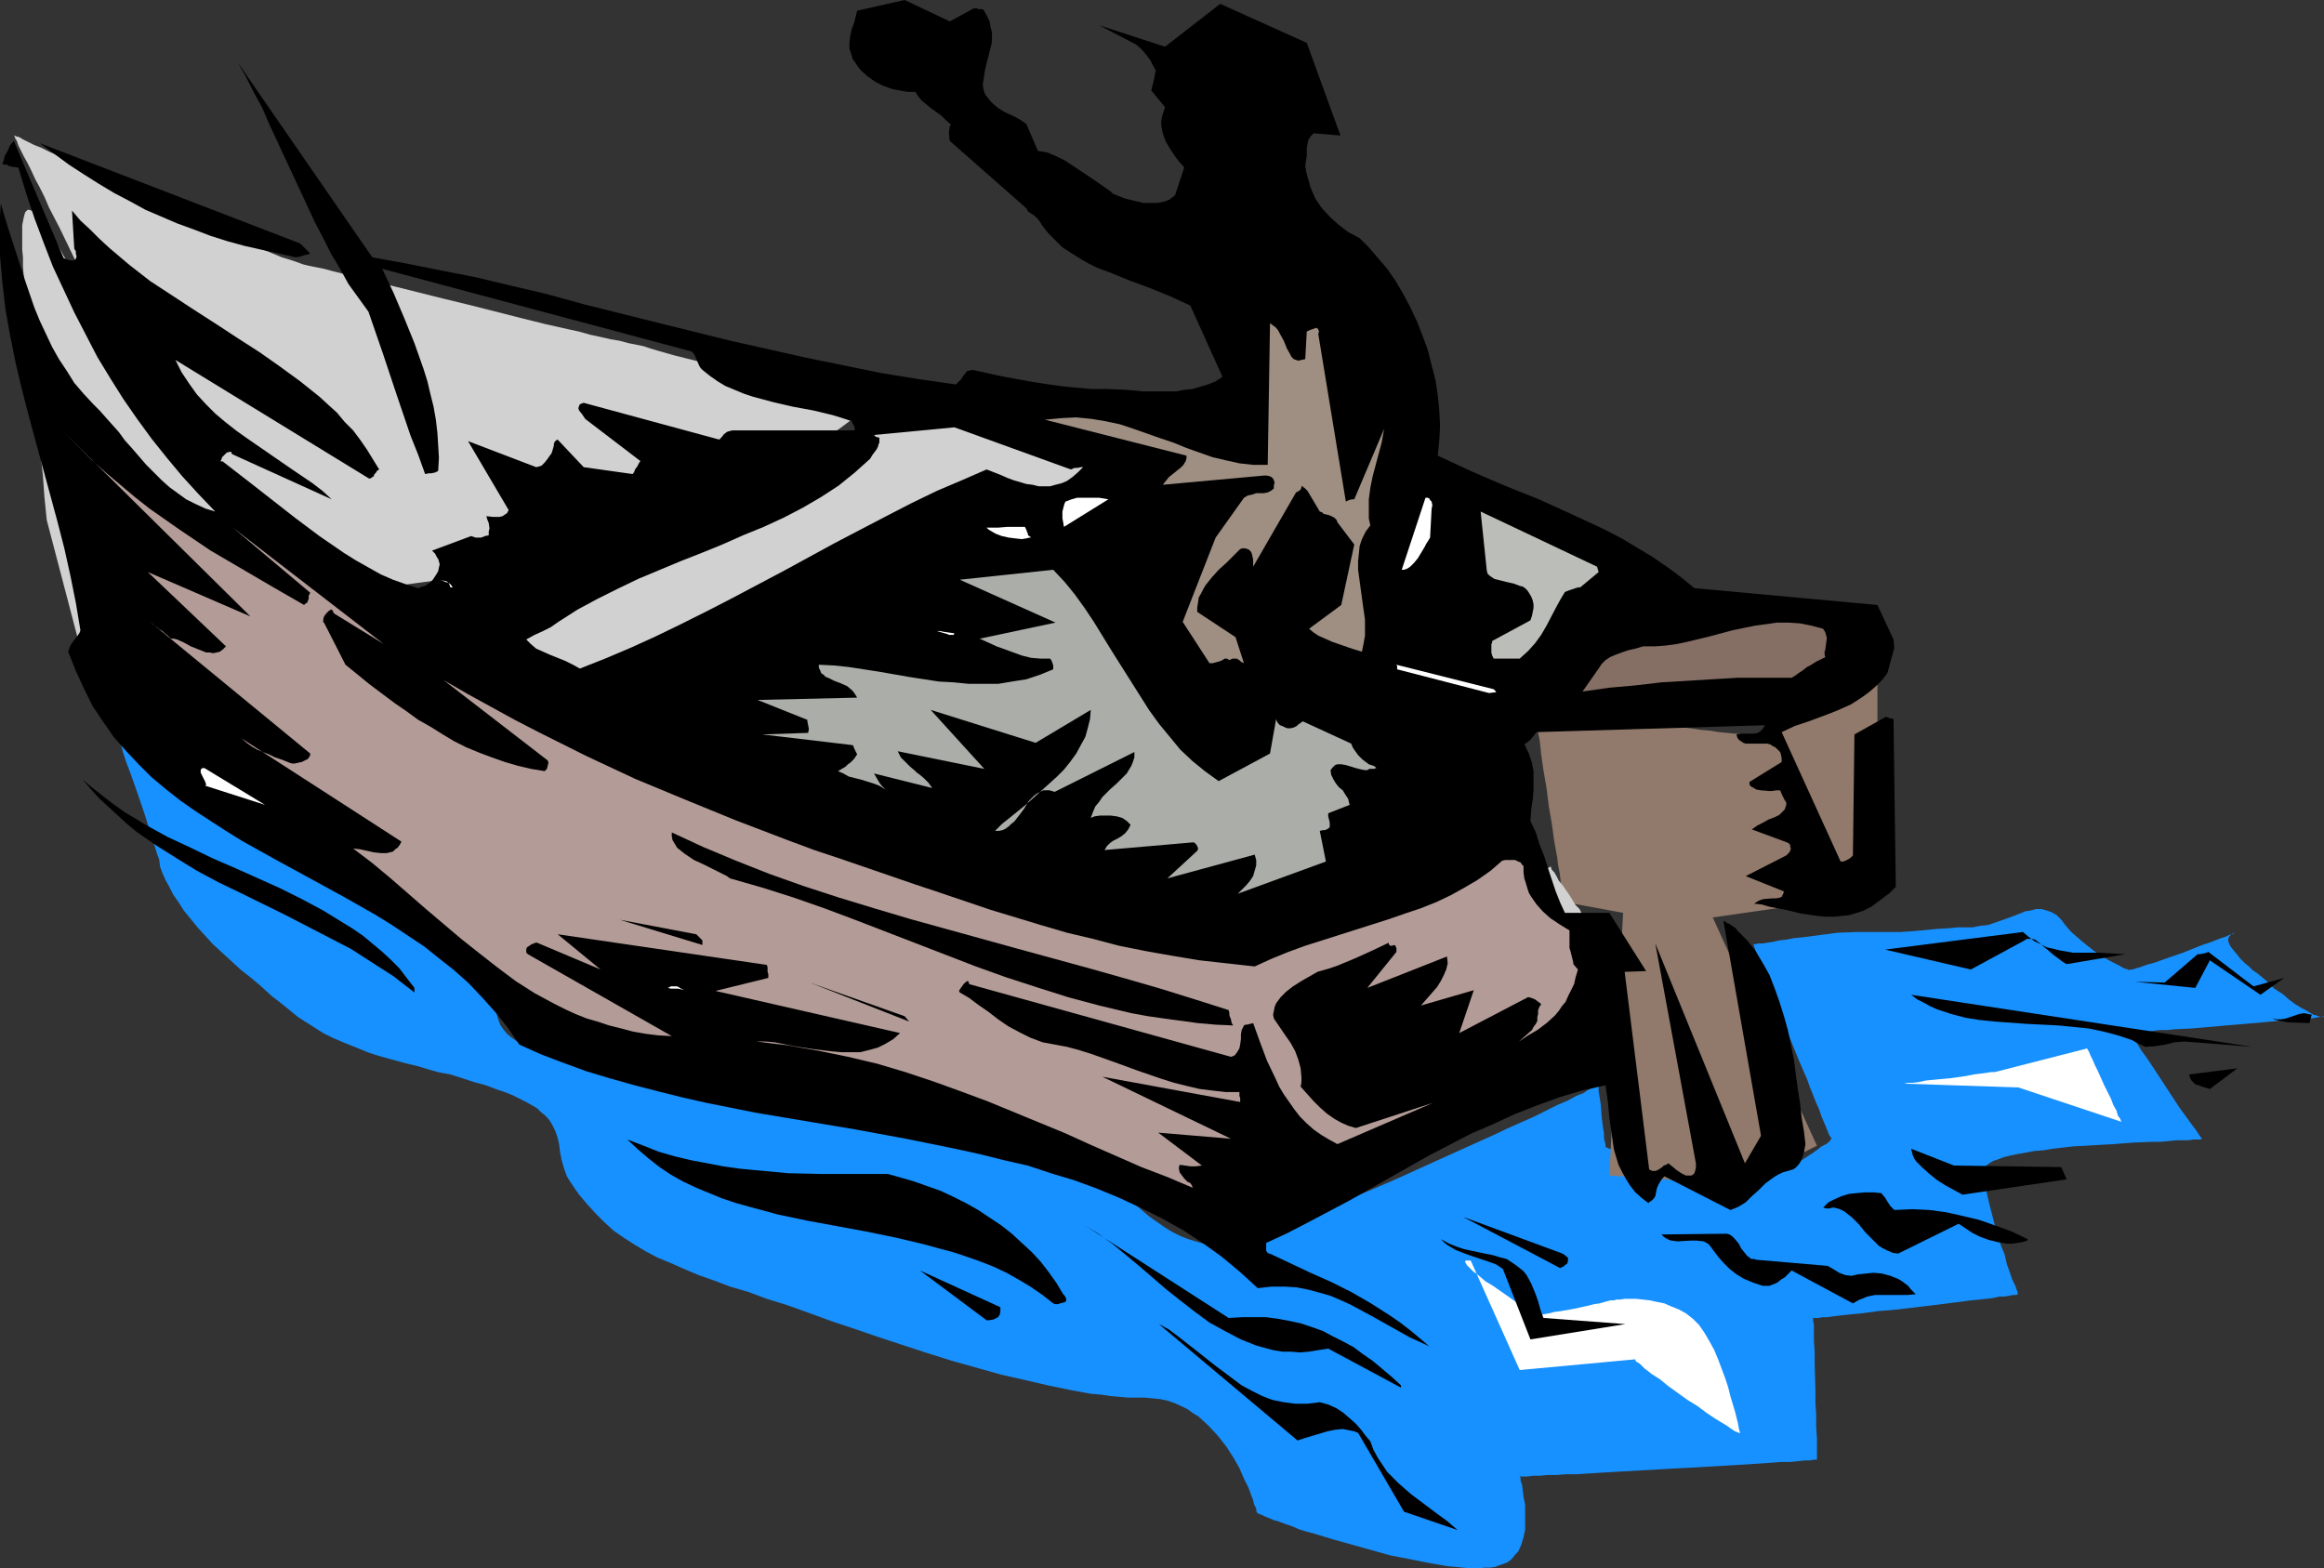
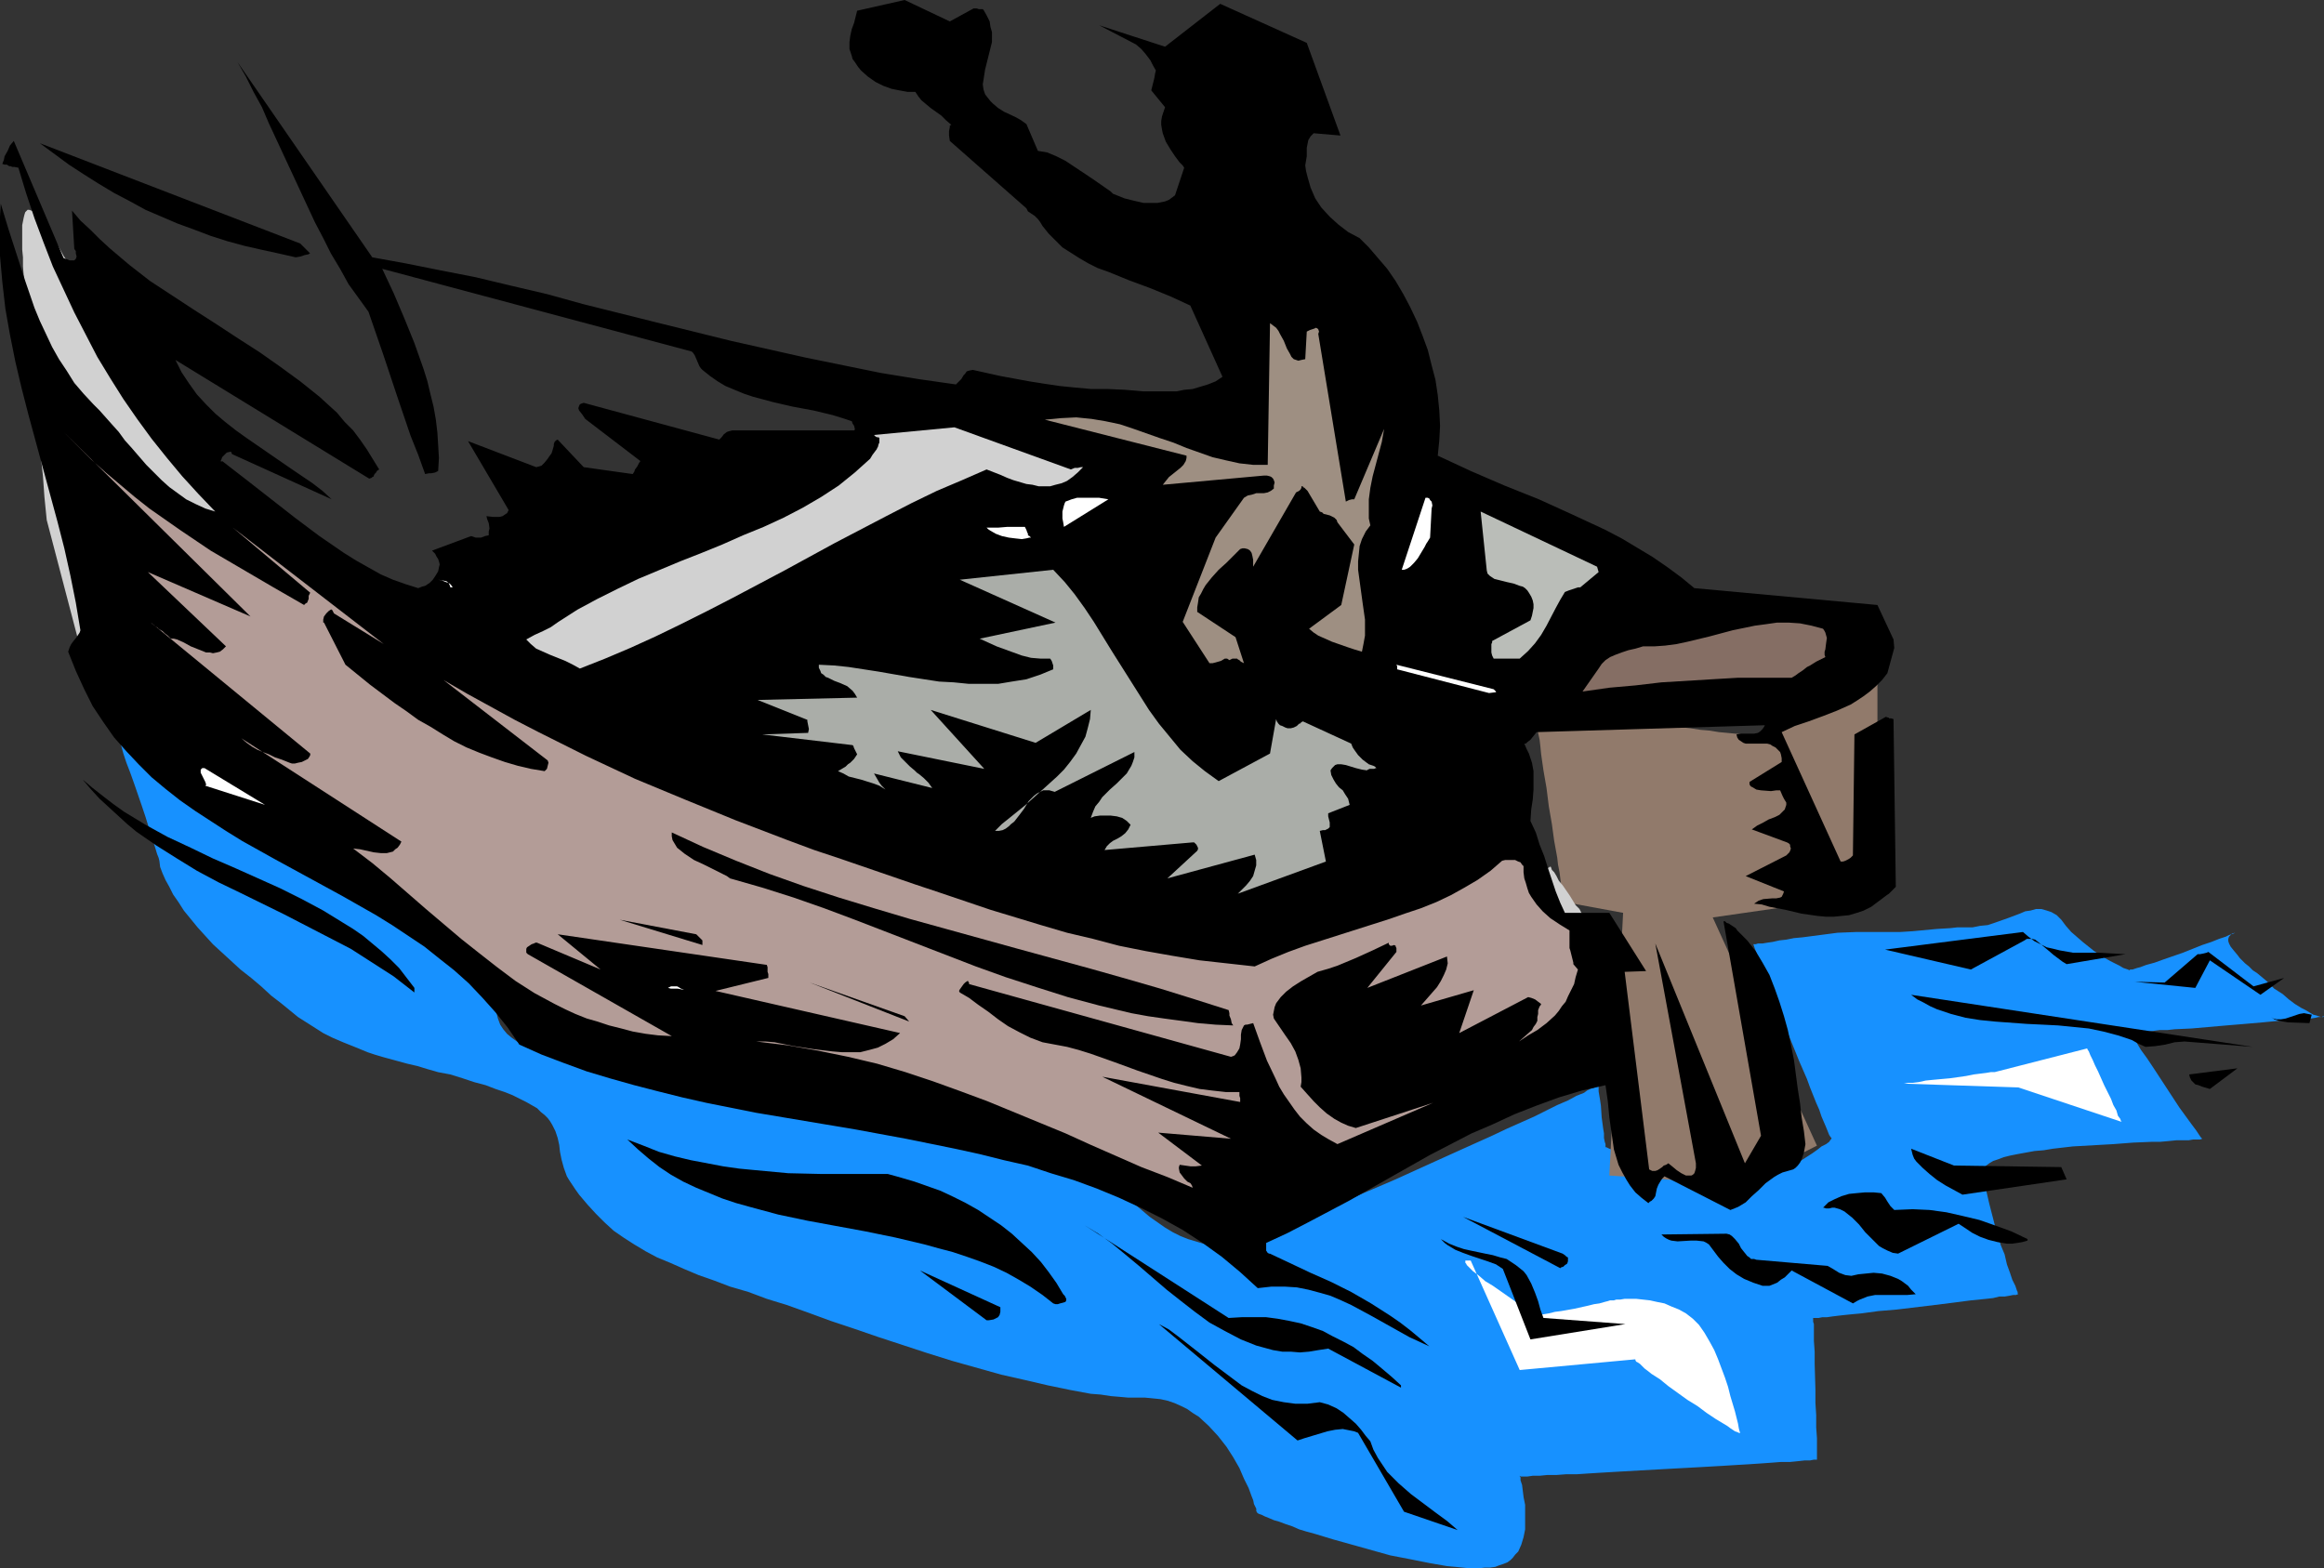
<svg xmlns="http://www.w3.org/2000/svg" xmlns:ns1="http://sodipodi.sourceforge.net/DTD/sodipodi-0.dtd" xmlns:ns2="http://www.inkscape.org/namespaces/inkscape" version="1.0" width="129.724mm" height="87.559mm" id="svg40" ns1:docname="Fishing 050.wmf">
  <rect width="100%" height="100%" fill="#333333" stroke="none" />
  <ns1:namedview id="namedview40" pagecolor="#ffffff" bordercolor="#000000" borderopacity="0.25" ns2:showpageshadow="2" ns2:pageopacity="0.0" ns2:pagecheckerboard="0" ns2:deskcolor="#d1d1d1" ns2:document-units="mm" />
  <defs id="defs1">
    <pattern id="WMFhbasepattern" patternUnits="userSpaceOnUse" width="6" height="6" x="0" y="0" />
  </defs>
  <path style="fill:#1791ff;fill-opacity:1;fill-rule:evenodd;stroke:none" d="m 24.24,153.669 h 0.162 v 0.162 l 0.485,0.323 0.646,0.485 0.808,0.808 1.293,0.97 1.293,0.97 1.293,1.131 1.616,1.293 1.616,1.293 1.778,1.454 3.555,2.909 3.717,3.07 1.616,1.293 1.778,1.454 0.97,0.808 0.97,0.808 1.293,0.808 1.293,0.97 1.454,0.808 1.616,0.97 1.778,0.97 1.778,0.97 3.717,2.101 4.04,1.939 8.242,4.363 4.202,2.101 4.04,1.939 4.04,2.101 3.555,1.777 1.616,0.97 1.616,0.808 1.454,0.808 1.454,0.808 1.293,0.808 0.97,0.646 0.97,0.646 0.808,0.646 1.293,1.293 0.97,1.293 0.808,1.454 0.646,1.454 0.485,1.454 0.323,1.454 0.485,1.454 0.323,1.454 0.323,1.454 0.323,1.293 0.485,1.293 0.646,0.97 0.808,0.97 0.97,0.808 1.131,0.808 0.646,0.162 0.808,0.323 1.939,0.485 1.939,0.485 2.424,0.485 2.424,0.485 2.586,0.485 2.909,0.485 3.07,0.485 3.07,0.646 3.232,0.485 3.232,0.485 6.787,1.293 6.949,1.454 6.949,1.777 1.778,0.485 1.778,0.646 2.101,0.485 2.262,0.646 2.262,0.485 2.586,0.646 5.171,1.131 5.494,1.131 5.818,1.131 5.818,1.131 5.818,1.131 5.656,1.131 5.494,1.131 5.171,1.131 2.424,0.646 2.424,0.485 2.101,0.646 2.101,0.646 1.939,0.485 1.778,0.646 1.454,0.646 1.454,0.646 1.131,0.646 0.97,0.485 3.232,3.07 3.232,2.909 3.07,2.585 1.616,1.131 1.616,1.131 1.616,0.97 1.616,0.808 1.616,0.646 1.616,0.485 1.616,0.485 1.616,0.323 h 1.778 l 1.616,-0.162 0.485,-0.162 h 0.646 l 0.485,-0.162 0.808,-0.162 1.616,-0.485 1.939,-0.646 2.101,-0.808 2.586,-0.97 2.586,-0.97 2.747,-1.131 3.07,-1.293 3.07,-1.293 3.232,-1.293 3.394,-1.454 6.787,-2.909 7.11,-3.232 6.787,-3.07 3.232,-1.454 3.232,-1.454 3.07,-1.454 2.909,-1.293 2.909,-1.293 2.586,-1.293 2.262,-1.131 2.262,-0.97 1.778,-0.97 1.616,-0.646 0.646,-0.485 0.646,-0.323 0.485,-0.162 0.485,-0.162 0.323,-0.162 0.162,-0.323 h 0.162 0.162 v 0.162 0.485 0.646 l 0.162,0.97 0.162,0.97 0.162,1.131 0.162,2.424 0.323,2.424 0.162,0.97 v 0.97 l 0.162,0.808 0.162,0.485 v 0.485 0 0.162 h 0.162 l 0.646,0.323 0.97,0.323 1.293,0.485 1.293,0.485 1.616,0.646 3.555,1.131 3.555,1.293 1.616,0.485 1.293,0.485 1.293,0.323 0.97,0.162 0.646,0.162 h 0.162 v -0.162 l 0.162,0.162 0.485,0.162 h 0.808 l 0.97,0.162 1.293,0.162 h 1.293 2.909 2.909 1.293 l 1.293,-0.162 0.97,-0.162 h 0.808 l 0.485,-0.162 0.162,-0.162 v 0.162 l 0.485,-0.162 0.646,-0.323 0.808,-0.485 0.97,-0.485 1.131,-0.646 2.424,-1.454 2.262,-1.454 1.131,-0.808 0.808,-0.646 0.97,-0.485 0.646,-0.485 0.323,-0.485 0.162,-0.162 v -0.162 l -0.162,-0.162 -0.323,-0.485 -0.323,-0.808 -0.323,-0.808 -0.485,-1.131 -0.485,-1.131 -0.485,-1.454 -0.646,-1.454 -0.646,-1.616 -0.646,-1.616 -0.646,-1.777 -1.616,-3.717 -3.07,-7.595 -1.454,-3.717 -1.454,-3.555 -0.646,-1.616 -0.485,-1.616 -0.646,-1.454 -0.485,-1.293 -0.485,-1.131 -0.323,-0.97 -0.323,-0.808 -0.162,-0.485 -0.162,-0.485 v -0.162 0.162 h 0.485 l 0.485,-0.162 h 0.97 l 0.97,-0.162 1.131,-0.162 1.454,-0.323 1.454,-0.162 1.616,-0.323 1.778,-0.162 3.717,-0.485 3.717,-0.485 4.04,-0.162 h 1.778 1.616 3.07 2.747 l 2.586,-0.162 5.171,-0.485 2.747,-0.162 1.454,-0.162 h 1.616 1.616 l 1.616,-0.323 1.616,-0.162 1.454,-0.485 2.747,-0.97 2.586,-0.97 1.131,-0.485 1.131,-0.162 1.131,-0.323 h 1.131 l 1.131,0.323 0.97,0.323 1.131,0.646 0.97,0.97 0.97,1.293 1.131,1.293 2.424,2.101 2.424,1.939 1.293,0.808 0.97,0.646 1.131,0.646 0.97,0.485 0.97,0.485 0.808,0.485 0.485,0.162 0.485,0.162 0.323,0.162 0.162,-0.162 h 0.162 0.323 l 0.485,-0.162 0.485,-0.162 0.646,-0.162 1.293,-0.485 1.778,-0.485 1.778,-0.646 4.202,-1.454 4.04,-1.616 1.939,-0.646 1.616,-0.646 1.454,-0.485 0.646,-0.323 0.485,-0.162 0.485,-0.162 0.323,-0.162 0.162,-0.162 v 0 0 l -0.162,0.162 -0.646,0.162 -0.485,0.485 -0.162,0.162 -0.162,0.485 v 0.485 l 0.162,0.485 0.323,0.646 0.646,0.808 0.808,0.97 0.485,0.646 0.485,0.485 0.646,0.646 0.808,0.646 0.808,0.808 0.97,0.646 1.939,1.616 1.616,1.616 1.778,1.131 1.293,1.131 1.293,0.97 1.293,0.808 0.97,0.485 0.808,0.485 0.808,0.485 0.646,0.162 0.485,0.162 0.485,0.162 h 0.323 0.162 l 0.162,-0.162 v 0 h -0.162 l -0.323,0.162 h -0.646 l -0.646,0.162 -0.97,0.162 h -1.131 l -1.131,0.162 -1.454,0.162 -1.454,0.162 h -1.616 l -3.394,0.323 -3.717,0.323 -3.878,0.323 -3.717,0.323 -3.717,0.323 -3.555,0.162 -1.454,0.162 h -1.616 l -1.293,0.162 -1.293,0.162 h -1.131 -0.808 -0.808 -0.97 v 0 0.162 l 0.162,0.162 0.162,0.323 0.323,0.485 0.323,0.646 0.323,0.485 0.485,0.808 0.485,0.808 1.293,1.777 1.293,1.939 2.747,4.201 2.747,4.201 1.293,1.777 1.293,1.777 0.97,1.293 0.323,0.485 0.323,0.485 0.323,0.485 0.162,0.162 0.162,0.162 v 0 0 l -0.485,0.162 h -0.646 -0.808 l -0.97,0.162 h -1.293 -1.293 l -1.616,0.162 -1.778,0.162 h -1.778 l -3.878,0.162 -4.202,0.323 -8.565,0.485 -4.202,0.485 -1.939,0.323 -1.939,0.162 -1.778,0.323 -1.778,0.323 -1.616,0.323 -1.293,0.323 -1.293,0.485 -0.97,0.323 -0.808,0.485 -0.646,0.485 -0.485,0.485 v 0.646 1.293 l 0.162,1.616 0.485,1.939 0.485,2.101 1.131,4.363 1.293,4.363 0.808,1.939 0.485,2.101 0.646,1.777 0.485,1.454 0.646,1.293 0.162,0.485 0.162,0.485 0.162,0.323 v 0.323 l 0.162,0.162 v 0 h -0.162 l -0.323,0.162 h -0.646 l -0.808,0.162 -0.97,0.162 h -1.131 l -1.293,0.323 -1.454,0.162 -1.616,0.162 -1.616,0.162 -3.717,0.485 -3.878,0.485 -4.04,0.485 -4.04,0.485 -3.878,0.323 -3.555,0.485 -1.778,0.162 -1.616,0.162 -1.454,0.162 -1.293,0.162 -1.131,0.162 h -0.97 l -0.808,0.162 h -0.646 -0.485 v 0.808 l 0.162,0.485 v 1.616 0.97 0.97 l 0.162,2.262 v 2.585 l 0.162,5.494 v 2.747 l 0.162,2.585 v 2.585 l 0.162,2.262 v 0.97 0.808 1.454 0.485 0.808 h -0.162 -0.485 l -0.808,0.162 h -1.131 l -1.454,0.162 -1.616,0.162 h -1.939 l -2.101,0.162 -2.262,0.162 -2.424,0.162 -2.747,0.162 -2.586,0.162 -5.656,0.323 -5.979,0.323 -5.818,0.323 -5.656,0.323 -2.747,0.162 -2.586,0.162 -2.424,0.162 h -2.262 l -2.101,0.162 h -1.939 l -1.616,0.162 h -1.454 l -1.131,0.162 h -1.454 l -0.162,-0.162 v 0.162 l 0.162,0.162 v 0.646 l 0.323,0.97 0.162,1.293 0.162,1.293 0.323,1.616 v 1.616 1.777 1.777 l -0.323,1.616 -0.485,1.616 -0.646,1.454 -0.646,0.646 -0.485,0.646 -0.485,0.485 -0.646,0.485 -0.808,0.323 -0.97,0.323 -0.808,0.323 -1.131,0.162 h -1.131 l -1.454,0.162 h -1.454 l -1.616,-0.162 -1.616,-0.162 -1.778,-0.162 -3.717,-0.646 -4.04,-0.808 -4.202,-0.808 -4.04,-1.131 -4.04,-1.131 -4.04,-1.131 -3.717,-1.131 -1.778,-0.485 -1.616,-0.485 -1.454,-0.646 -1.454,-0.485 -1.293,-0.485 -1.131,-0.323 -1.131,-0.485 -0.808,-0.323 -0.646,-0.323 -0.485,-0.162 -0.323,-0.162 -0.162,-0.162 v 0 l -0.162,-0.323 v -0.485 l -0.485,-0.97 -0.162,-0.808 -0.323,-0.808 -0.646,-1.777 -0.97,-1.939 -0.97,-2.262 -1.293,-2.262 -1.454,-2.262 -1.778,-2.262 -1.939,-2.101 -2.101,-1.939 -1.293,-0.808 -1.131,-0.808 -1.293,-0.646 -1.454,-0.646 -1.454,-0.485 -1.454,-0.323 -1.616,-0.162 -1.616,-0.162 h -1.778 -1.778 l -1.778,-0.162 -1.939,-0.162 -2.101,-0.323 -2.101,-0.162 -4.363,-0.808 -4.686,-0.97 -4.848,-1.131 -5.01,-1.131 -5.171,-1.454 -5.171,-1.454 -5.171,-1.616 -10.342,-3.393 -5.171,-1.777 -4.848,-1.616 -4.848,-1.777 -4.525,-1.616 -4.202,-1.293 -3.878,-1.454 -3.878,-1.131 -3.394,-1.293 -3.232,-1.131 -3.07,-1.293 -2.909,-1.293 -2.747,-1.131 -2.424,-1.293 -2.424,-1.454 -2.262,-1.454 -2.101,-1.454 -1.939,-1.777 -1.778,-1.777 -1.778,-1.939 -1.778,-2.101 -0.808,-1.131 -0.646,-0.97 -0.646,-0.97 -0.485,-0.808 -0.646,-1.777 -0.485,-1.777 -0.323,-1.616 -0.162,-1.454 -0.323,-1.454 -0.485,-1.454 -0.646,-1.293 -0.485,-0.808 -0.485,-0.646 -0.646,-0.646 -0.808,-0.646 -0.808,-0.808 -1.131,-0.646 -1.131,-0.646 -1.293,-0.646 -1.616,-0.808 -1.616,-0.646 -1.939,-0.646 -2.101,-0.808 -2.424,-0.646 -2.424,-0.808 -2.586,-0.808 -2.586,-0.485 -2.262,-0.646 -2.101,-0.646 -2.101,-0.485 -1.778,-0.485 -1.778,-0.485 -1.778,-0.485 -1.616,-0.485 -1.454,-0.485 -2.747,-1.131 -2.424,-0.97 -2.262,-0.97 -1.939,-0.97 -1.778,-1.131 -1.778,-1.131 -1.778,-1.131 -1.778,-1.454 -1.778,-1.454 -2.101,-1.616 -2.101,-1.939 -2.101,-1.777 -2.262,-1.777 -1.939,-1.777 -1.939,-1.777 -1.939,-1.777 -1.616,-1.777 -1.616,-1.777 -1.454,-1.777 -1.454,-1.777 -1.131,-1.777 -1.131,-1.616 -0.808,-1.616 -0.808,-1.454 -0.646,-1.454 -0.485,-1.293 -0.162,-1.293 -0.162,-0.646 -0.323,-0.808 -0.485,-1.616 -0.646,-1.939 -0.646,-2.101 -0.646,-2.101 -0.808,-2.424 -1.616,-4.686 -0.808,-2.262 -0.808,-2.101 -0.646,-1.939 -0.485,-1.777 -0.485,-1.454 -0.323,-0.646 -0.162,-0.485 -0.162,-0.323 v -0.323 l -0.162,-0.162 z" id="path1" />
  <path style="fill:#ffffff;fill-opacity:1;fill-rule:evenodd;stroke:none" d="m 310.272,265.973 10.342,23.107 24.402,-2.262 v 0.162 l 0.162,0.323 0.323,0.162 0.485,0.323 0.485,0.485 0.485,0.485 0.646,0.485 0.808,0.646 1.778,1.131 1.778,1.454 4.04,2.909 2.101,1.293 1.939,1.454 1.939,1.293 1.616,0.97 0.808,0.485 0.646,0.485 0.485,0.323 0.485,0.323 0.485,0.162 0.323,0.162 h 0.162 0.162 v 0 l -0.162,-0.323 -0.162,-0.646 -0.162,-0.97 -0.323,-1.293 -0.323,-1.293 -0.485,-1.616 -0.485,-1.616 -0.485,-1.939 -0.646,-1.939 -1.454,-3.878 -0.808,-1.939 -0.97,-1.777 -1.131,-1.939 -1.131,-1.616 -1.293,-1.293 -1.454,-1.131 -1.454,-0.808 -1.616,-0.646 -1.454,-0.646 -1.616,-0.323 -1.454,-0.323 -1.454,-0.162 -1.454,-0.162 h -2.424 l -0.97,0.162 h -0.808 l -0.485,0.162 h -0.485 -0.162 -0.162 l -0.485,0.162 -0.646,0.162 -1.131,0.323 -1.131,0.162 -1.293,0.323 -2.909,0.646 -2.747,0.485 -1.293,0.162 -1.293,0.323 -0.97,0.162 -0.808,0.162 -0.485,0.162 v 0 h -0.162 v 0 l -0.162,-0.162 -0.323,-0.162 -0.323,-0.162 -0.485,-0.323 -0.485,-0.323 -1.293,-0.808 -1.454,-0.97 -1.616,-1.131 -3.232,-2.262 -1.616,-0.97 -1.293,-1.131 -1.293,-0.97 -0.485,-0.485 -0.485,-0.485 -0.323,-0.323 -0.162,-0.323 -0.162,-0.162 v -0.323 -0.162 h 0.323 0.323 z" id="path2" />
  <path style="fill:#ffffff;fill-opacity:1;fill-rule:evenodd;stroke:none" d="m 401.414,228.646 24.402,0.808 21.816,7.271 -0.162,-0.162 -0.162,-0.485 -0.485,-0.646 -0.323,-1.131 -0.646,-1.131 -0.485,-1.293 -1.454,-2.909 -1.293,-2.909 -0.646,-1.293 -0.485,-1.131 -0.485,-0.97 -0.323,-0.808 -0.323,-0.485 v -0.162 0 l -19.554,5.009 h -0.323 -0.162 -0.323 l -0.97,0.162 -1.293,0.162 -1.293,0.162 -1.616,0.323 -3.394,0.485 -3.555,0.323 -1.616,0.162 -1.454,0.323 -1.293,0.162 h -0.97 l -0.808,0.162 z" id="path3" />
  <path style="fill:#917a6b;fill-opacity:1;fill-rule:evenodd;stroke:none" d="m 339.521,248.036 2.909,-55.424 -12.282,-2.262 v -0.162 l -0.162,-0.323 -0.162,-0.485 v -0.808 l -0.162,-0.97 -0.323,-0.97 -0.162,-1.293 -0.162,-1.293 -0.323,-1.616 -0.162,-1.454 -0.646,-3.555 -0.485,-3.555 -0.646,-3.716 -0.485,-3.878 -0.646,-3.716 -0.485,-3.393 -0.162,-1.616 -0.162,-1.454 -0.323,-1.454 -0.162,-1.131 v -1.131 l -0.162,-0.97 v -0.646 l -0.162,-0.646 v -0.323 h 0.162 v 0 h 0.323 0.646 l 0.808,0.162 1.131,0.162 1.293,0.162 1.293,0.162 1.616,0.162 1.778,0.323 1.939,0.162 1.939,0.323 2.101,0.162 4.202,0.485 4.525,0.646 4.525,0.485 4.363,0.485 2.101,0.323 1.939,0.162 1.939,0.323 1.778,0.162 1.616,0.162 1.616,0.162 1.293,0.162 0.97,0.162 0.97,0.162 h 0.646 0.323 0.162 l 24.078,-11.473 v 44.598 l -34.744,5.009 21.978,48.153 -16.16,8.241 z" id="path4" />
  <path style="fill:#d1d1d1;fill-opacity:1;fill-rule:evenodd;stroke:none" d="m 9.858,109.718 7.918,30.217 v 0 l 0.162,0.323 0.323,0.323 0.485,0.323 0.485,0.485 0.646,0.646 0.808,0.646 0.808,0.646 0.97,0.808 0.97,0.97 2.101,1.939 2.424,2.101 2.424,2.262 5.333,4.686 5.333,4.524 2.424,2.101 2.262,1.777 1.131,0.808 0.97,0.808 0.97,0.808 0.808,0.646 0.97,0.646 1.131,0.808 1.131,0.97 1.454,0.97 1.616,1.293 1.778,1.293 1.939,1.454 1.939,1.454 1.939,1.616 2.101,1.616 4.525,3.555 9.211,7.11 4.363,3.555 2.262,1.777 2.101,1.616 1.939,1.616 1.939,1.454 1.778,1.454 1.778,1.293 1.616,1.131 1.293,1.131 1.131,0.97 1.131,0.646 0.808,0.646 0.646,0.485 0.323,0.162 0.162,0.162 v 0 l 0.323,0.162 0.323,0.323 0.485,0.323 0.646,0.485 0.808,0.323 0.97,0.646 0.97,0.485 1.131,0.646 1.131,0.646 2.586,1.454 2.909,1.454 3.07,1.616 6.141,2.909 3.232,1.454 2.909,1.293 2.747,0.97 1.454,0.485 1.131,0.323 1.293,0.323 0.97,0.162 0.97,0.162 0.808,0.162 h 0.97 0.97 2.262 l 2.586,0.323 2.747,0.162 11.635,0.97 2.747,0.323 2.586,0.162 2.424,0.162 2.101,0.162 h 0.97 l 0.808,0.162 h 1.778 l 0.323,-0.162 h 0.323 v 0 h 0.162 l 0.485,0.323 0.808,0.162 0.97,0.323 1.293,0.323 1.616,0.485 1.778,0.485 1.939,0.485 2.101,0.485 2.262,0.485 2.586,0.646 2.424,0.646 5.171,1.131 5.494,1.293 5.494,1.131 5.171,1.131 2.586,0.646 2.424,0.485 2.262,0.485 2.101,0.323 1.939,0.485 1.778,0.323 1.616,0.162 1.293,0.323 0.97,0.162 h 0.808 l 0.485,0.162 0.162,-0.162 v 0.162 l 0.323,0.162 0.323,0.323 0.485,0.323 0.646,0.323 0.646,0.485 0.808,0.323 0.97,0.485 1.939,1.131 2.262,1.131 4.848,2.424 5.01,2.262 2.101,1.131 2.101,0.97 0.97,0.323 0.646,0.485 0.808,0.162 0.485,0.323 0.485,0.162 0.485,0.162 0.162,0.162 h 0.162 0.323 l 0.323,-0.162 0.808,-0.162 1.131,-0.323 1.293,-0.485 1.616,-0.485 1.778,-0.646 1.778,-0.646 1.939,-0.808 2.101,-0.808 4.202,-1.777 3.878,-2.101 1.939,-0.97 1.778,-0.97 0.808,-0.646 1.131,-0.646 1.131,-0.808 1.454,-0.808 1.616,-0.646 1.616,-0.97 3.878,-1.777 4.202,-1.939 4.363,-1.939 9.211,-3.878 4.525,-1.939 4.202,-1.616 1.939,-0.97 1.939,-0.646 1.778,-0.808 1.778,-0.646 1.454,-0.646 1.454,-0.485 1.131,-0.485 1.131,-0.485 0.808,-0.323 0.646,-0.162 0.323,-0.323 h 0.162 v -1.293 l -0.162,-1.454 -0.162,-1.777 -0.162,-1.777 -0.323,-4.201 -0.323,-4.363 -0.323,-2.101 -0.162,-1.939 -0.162,-1.777 -0.162,-1.616 -0.162,-1.293 -0.162,-0.97 v -0.485 -0.323 -0.162 l -0.162,-0.162 -0.162,-0.323 -0.485,-0.485 -0.485,-0.646 -0.485,-0.97 -0.808,-0.808 -1.293,-2.101 -1.454,-2.101 -0.808,-0.97 -0.485,-0.97 -0.485,-0.808 -0.485,-0.485 -0.162,-0.485 -0.162,-0.323 v 0.162 h -0.162 l -0.162,0.162 -0.485,0.162 -0.323,0.162 -0.646,0.162 -0.485,0.323 -0.808,0.323 -1.454,0.646 -1.939,0.646 -2.101,0.808 -2.424,0.97 -2.586,0.97 -2.909,1.131 -2.909,1.131 -3.07,1.131 -6.302,2.585 -6.626,2.424 -6.626,2.585 -3.394,1.293 -3.07,1.131 -3.07,1.131 -2.909,1.131 -2.747,1.131 -2.586,0.808 -2.424,0.97 -2.101,0.808 -1.939,0.646 -1.616,0.646 -0.646,0.162 -0.646,0.162 -0.485,0.323 h -0.485 l -0.323,0.162 h -0.323 l -0.162,0.162 v 0 h -0.162 l -0.323,-0.162 h -0.323 l -0.323,-0.162 -0.485,-0.162 -1.293,-0.323 -1.454,-0.646 -1.778,-0.646 -2.101,-0.646 -2.262,-0.808 -2.424,-0.808 -2.747,-0.97 -2.747,-0.97 -3.07,-1.131 -3.07,-0.97 -3.232,-1.131 -6.464,-2.424 -13.574,-4.524 -6.464,-2.262 -3.07,-1.131 -2.909,-0.97 -2.909,-0.808 -2.747,-0.97 -2.424,-0.808 -2.262,-0.646 -2.101,-0.485 -1.778,-0.485 -1.616,-0.485 -1.131,-0.323 -1.293,-0.323 -1.293,-0.323 -1.454,-0.323 -1.616,-0.646 -1.778,-0.485 -1.939,-0.646 -1.939,-0.808 -2.101,-0.646 -2.262,-0.808 -2.424,-0.808 -4.848,-1.777 -5.171,-2.101 -5.333,-1.939 -10.989,-4.201 -5.494,-2.101 -5.333,-2.101 -5.333,-1.939 -5.01,-1.777 -2.262,-0.97 -2.424,-0.808 -2.101,-0.808 -2.101,-0.808 -2.101,-0.646 -2.262,-0.97 -4.202,-1.939 -4.363,-2.424 -4.363,-2.585 -4.202,-2.747 -4.202,-3.07 -4.04,-3.07 -3.878,-3.232 -3.717,-3.232 -3.555,-3.232 -3.232,-3.232 -3.07,-2.909 -1.293,-1.616 -1.293,-1.454 -1.131,-1.293 -1.293,-1.454 -0.97,-1.293 -0.808,-1.131 -0.808,-1.131 -0.646,-1.131 -2.262,-3.393 -2.262,-3.393 -2.101,-3.232 -1.939,-3.232 -1.939,-3.232 -1.939,-3.07 -1.778,-2.909 L 32.966,87.58 31.189,84.833 29.573,81.925 27.957,79.339 26.341,76.592 24.886,74.169 23.594,71.745 22.139,69.321 20.846,67.059 19.715,64.796 18.584,62.857 17.453,60.757 16.322,58.818 15.352,57.04 14.382,55.424 13.413,53.97 12.605,52.516 11.797,51.062 10.989,49.93 10.181,48.799 9.696,47.668 8.888,46.86 8.403,46.214 7.918,45.568 7.434,44.921 6.949,44.598 6.626,44.436 6.141,44.275 H 5.818 L 5.656,44.436 5.333,44.76 5.171,45.244 5.01,45.891 4.848,46.699 4.686,47.507 v 1.131 4.04 l 0.162,1.616 v 1.939 l 0.162,1.939 0.162,2.101 0.162,2.424 0.323,2.424 0.162,2.747 0.323,2.909 0.162,3.07 0.323,3.232 0.323,3.393 0.485,3.555 0.323,3.878 0.323,3.878 0.485,4.201 0.485,4.363 0.323,4.524 z" id="path5" />
-   <path style="fill:#d1d1d1;fill-opacity:1;fill-rule:evenodd;stroke:none" d="m 2.909,28.601 0.162,0.162 0.162,0.485 0.323,0.485 0.323,0.97 0.485,0.97 0.646,1.293 0.808,1.454 0.808,1.616 0.808,1.777 0.97,1.777 0.97,1.939 0.97,2.262 2.262,4.363 2.262,4.686 4.686,9.695 2.262,4.686 1.131,2.262 1.131,2.101 0.97,2.101 1.131,1.939 0.808,1.939 0.97,1.616 0.646,1.616 0.808,1.293 0.485,1.293 0.646,0.97 0.646,0.97 0.646,1.131 0.97,1.131 1.131,1.293 1.293,1.454 1.293,1.454 1.616,1.454 1.616,1.616 1.616,1.616 1.778,1.777 3.717,3.232 7.918,6.948 3.878,3.232 3.717,3.07 1.778,1.454 1.778,1.293 1.454,1.293 1.616,1.131 1.293,0.97 1.131,0.97 1.131,0.808 0.97,0.646 0.646,0.485 0.646,0.323 0.162,0.323 h 0.162 0.162 v 0 h 0.485 0.97 l 0.97,-0.162 1.454,-0.162 1.616,-0.162 1.939,-0.162 2.101,-0.323 2.262,-0.323 2.424,-0.323 2.586,-0.323 2.747,-0.323 2.909,-0.485 2.747,-0.323 6.141,-0.97 6.141,-1.131 5.979,-0.97 5.656,-1.131 2.747,-0.485 2.586,-0.646 2.586,-0.485 2.262,-0.646 2.101,-0.646 1.939,-0.485 1.616,-0.646 1.454,-0.485 1.131,-0.485 0.808,-0.485 0.808,-0.485 0.97,-0.646 0.97,-0.646 1.293,-0.646 1.293,-0.808 1.293,-0.97 1.454,-0.808 1.616,-1.131 3.394,-1.939 3.394,-2.262 7.272,-4.524 3.394,-2.262 3.394,-2.262 1.616,-0.97 1.454,-0.97 1.293,-0.97 1.293,-0.97 1.293,-0.808 0.97,-0.646 0.97,-0.646 0.808,-0.485 0.646,-0.485 0.485,-0.485 0.162,-0.162 0.162,-0.162 -0.162,0.162 h -0.162 l -0.485,-0.162 h -0.646 l -0.808,-0.162 -0.97,-0.162 -1.131,-0.162 -1.131,-0.323 -1.454,-0.162 -1.454,-0.323 -1.616,-0.323 -1.616,-0.323 -3.555,-0.808 -3.878,-0.97 -3.878,-0.808 -4.202,-0.97 -8.242,-2.101 -3.878,-0.97 -3.878,-0.97 -3.394,-0.97 -1.616,-0.485 -1.454,-0.485 -1.616,-0.323 -1.616,-0.323 -1.778,-0.485 -1.939,-0.323 -2.101,-0.485 -2.262,-0.485 -2.262,-0.646 -2.262,-0.485 -5.01,-1.131 L 109.726,67.059 98.899,64.312 93.566,63.019 88.395,61.726 83.224,60.434 78.538,59.303 76.275,58.656 74.013,58.171 72.074,57.687 70.134,57.202 68.357,56.717 66.741,56.394 65.125,56.071 63.832,55.748 62.539,55.263 61.085,54.778 59.469,54.293 57.53,53.485 55.59,52.677 53.49,51.87 51.227,50.9 48.965,49.93 43.955,47.83 38.784,45.406 28.442,40.558 23.27,38.135 20.846,37.003 18.584,35.872 16.322,34.741 14.221,33.772 12.12,32.802 10.342,31.994 8.726,31.186 7.11,30.54 5.818,29.894 4.848,29.409 4.04,28.924 3.394,28.763 3.07,28.601 Z" id="path6" />
  <path style="fill:#000000;fill-opacity:1;fill-rule:evenodd;stroke:none" d="m 487.708,214.103 -0.808,-0.162 -0.808,-0.162 -0.97,0.162 -1.939,0.646 -0.97,0.323 -0.97,0.162 h -0.97 l -0.646,-0.162 -0.485,-0.323 0.646,0.485 0.97,0.323 0.97,0.162 0.97,0.162 4.525,0.162 z" id="path7" />
  <path style="fill:#000000;fill-opacity:1;fill-rule:evenodd;stroke:none" d="m 481.891,206.347 -6.464,1.777 -9.534,-7.271 -0.323,0.162 -0.646,0.162 -0.808,0.162 h -0.485 l -6.949,5.979 -6.302,-0.162 12.766,1.293 3.07,-5.817 10.666,7.271 z" id="path8" />
  <path style="fill:#000000;fill-opacity:1;fill-rule:evenodd;stroke:none" d="m 475.265,220.89 -72.074,-10.988 1.293,0.97 1.293,0.646 1.454,0.808 1.454,0.646 2.909,0.97 3.07,0.808 3.07,0.485 3.232,0.323 6.626,0.485 3.394,0.162 3.232,0.162 3.232,0.323 3.232,0.323 3.07,0.646 3.07,0.808 2.909,0.97 1.454,0.808 1.454,0.646 2.101,-0.162 2.101,-0.323 1.939,-0.485 2.101,-0.162 z" id="path9" />
  <path style="fill:#000000;fill-opacity:1;fill-rule:evenodd;stroke:none" d="m 472.033,225.414 -10.181,1.293 0.162,0.646 0.323,0.646 0.323,0.323 0.485,0.485 0.646,0.162 0.808,0.323 1.616,0.485 z" id="path10" />
  <path style="fill:#000000;fill-opacity:1;fill-rule:evenodd;stroke:none" d="m 448.439,201.338 -2.909,-0.162 -2.747,-0.162 h -2.909 -2.586 l -2.747,-0.485 -1.293,-0.323 -1.454,-0.323 -1.293,-0.646 -1.293,-0.646 -1.293,-0.97 -1.131,-0.97 -29.088,3.716 18.099,4.201 11.312,-6.14 0.485,-0.323 h 0.646 0.485 l 0.646,0.162 0.808,0.646 0.97,0.808 0.97,0.808 1.131,0.97 1.293,0.97 0.646,0.485 0.808,0.485 z" id="path11" />
  <path style="fill:#000000;fill-opacity:1;fill-rule:evenodd;stroke:none" d="m 434.865,246.259 -22.624,-0.323 -9.05,-3.555 0.162,0.646 0.162,0.646 0.323,0.808 0.485,0.646 1.293,1.293 1.454,1.293 1.616,1.293 1.778,1.131 1.778,0.97 1.778,0.97 21.978,-3.232 z" id="path12" />
  <path style="fill:#000000;fill-opacity:1;fill-rule:evenodd;stroke:none" d="m 427.755,261.448 -3.394,-1.616 -3.555,-1.293 -3.232,-1.131 -3.394,-0.808 -3.555,-0.808 -3.555,-0.485 -3.555,-0.162 -3.878,0.162 -0.485,-0.485 -0.323,-0.323 -0.646,-0.97 -0.485,-0.808 -0.808,-0.97 -1.616,-0.162 h -1.778 l -1.778,0.162 -1.616,0.162 -1.616,0.485 -1.454,0.646 -1.293,0.646 -1.131,1.131 h 0.162 l 0.485,0.162 h 0.323 0.323 l 0.646,-0.162 h 0.485 l 1.131,0.323 0.97,0.485 0.808,0.646 0.808,0.646 1.454,1.454 1.293,1.616 1.454,1.454 1.454,1.454 0.808,0.485 0.97,0.485 1.131,0.485 1.131,0.162 12.766,-6.302 1.454,0.97 1.454,0.97 1.616,0.808 1.778,0.646 1.939,0.485 1.939,0.323 h 1.131 l 1.131,-0.162 0.97,-0.162 1.131,-0.323 z" id="path13" />
  <path style="fill:#000000;fill-opacity:1;fill-rule:evenodd;stroke:none" d="m 399.475,134.925 -3.394,-7.271 -38.622,-3.555 -2.747,-2.262 -3.07,-2.262 -3.07,-2.101 -3.232,-1.939 -3.232,-1.939 -3.394,-1.777 -6.949,-3.232 -7.11,-3.232 -7.272,-2.909 -7.11,-3.07 -6.949,-3.232 0.323,-3.232 0.162,-3.07 -0.162,-3.232 -0.323,-3.232 -0.485,-3.232 -0.808,-3.07 -0.808,-3.232 -1.131,-3.07 -1.131,-2.909 -1.454,-3.07 -1.454,-2.747 -1.616,-2.747 -1.778,-2.585 -1.939,-2.262 -1.939,-2.262 -1.939,-1.939 -2.424,-1.293 -2.101,-1.616 -1.778,-1.616 -1.778,-1.939 -1.293,-1.939 -0.485,-1.131 -0.485,-1.131 -0.323,-1.131 -0.323,-1.131 -0.323,-1.293 -0.162,-1.131 0.162,-0.97 0.162,-0.97 v -1.777 l 0.162,-0.808 0.162,-0.808 0.485,-0.808 0.646,-0.646 5.656,0.485 -7.11,-19.552 -18.261,-8.241 -11.635,9.049 -13.898,-4.524 7.757,4.04 1.131,0.97 0.97,1.131 0.485,0.646 0.485,0.646 0.485,0.97 0.646,1.131 -0.162,0.646 -0.162,0.97 -0.323,1.293 -0.323,1.293 2.909,3.555 -0.323,0.97 -0.323,0.97 -0.162,0.97 v 0.808 l 0.162,0.97 0.162,0.808 0.646,1.777 0.97,1.616 0.97,1.454 0.97,1.293 0.646,0.646 0.323,0.485 -1.939,5.817 -0.646,0.485 -0.646,0.485 -0.808,0.323 -0.808,0.162 -0.808,0.162 h -0.97 -1.939 l -2.101,-0.485 -1.939,-0.485 -1.616,-0.646 -0.808,-0.323 -0.485,-0.485 -3.717,-2.585 -3.878,-2.585 -1.939,-1.293 -1.939,-0.97 -1.939,-0.808 -0.97,-0.162 -0.97,-0.162 -2.424,-5.656 -1.131,-0.808 -1.131,-0.646 -2.424,-1.131 -1.293,-0.808 -1.131,-0.97 -0.485,-0.485 -0.646,-0.808 -0.485,-0.646 -0.323,-0.97 -0.162,-1.131 0.162,-0.97 0.323,-2.101 0.97,-3.878 0.485,-1.939 V 7.756 6.787 l -0.323,-1.131 -0.162,-1.131 -0.646,-1.293 -0.646,-1.131 -0.162,-0.162 h -0.323 -0.162 -0.323 l -0.485,-0.162 h -0.646 L 200.384,4.524 190.849,0 180.83,2.262 l -0.323,1.293 -0.323,1.293 -0.485,1.293 -0.323,1.454 -0.162,1.293 v 1.454 l 0.485,1.454 0.162,0.646 0.485,0.646 0.646,0.97 0.646,0.808 1.454,1.293 1.616,1.131 1.616,0.808 1.778,0.646 1.616,0.323 1.778,0.323 h 1.616 l 0.646,0.97 0.646,0.808 0.97,0.808 0.97,0.808 2.262,1.616 0.97,0.97 1.131,0.97 -0.323,0.162 v 0.323 l -0.162,0.808 v 0.97 l 0.162,1.131 16.16,14.22 0.162,0.323 0.162,0.323 0.485,0.323 0.97,0.646 0.646,0.646 0.485,0.646 0.485,0.808 1.293,1.616 1.454,1.454 1.454,1.454 1.778,1.131 1.778,1.131 1.939,1.131 1.939,0.97 2.262,0.808 4.363,1.777 4.363,1.616 4.363,1.777 4.202,1.939 6.787,15.028 -1.454,0.97 -1.616,0.646 -1.616,0.485 -1.616,0.485 -1.778,0.162 -1.616,0.323 h -3.555 -3.555 l -3.717,-0.323 -3.555,-0.162 h -3.555 l -3.555,-0.323 -3.232,-0.323 -3.232,-0.485 -3.07,-0.485 -6.141,-1.131 -5.818,-1.293 -0.808,0.162 -0.485,0.162 -0.323,0.485 -0.323,0.323 -0.485,0.808 -0.485,0.485 -0.646,0.646 -7.918,-1.131 -7.918,-1.293 -7.918,-1.616 -7.918,-1.616 -7.918,-1.777 -7.918,-1.777 -15.675,-3.878 -7.757,-1.939 -7.757,-1.939 -7.595,-2.101 -7.595,-1.777 -7.434,-1.777 -7.434,-1.454 -7.272,-1.454 -7.11,-1.293 -28.442,-41.205 1.778,3.07 1.616,3.232 1.778,3.232 1.454,3.393 3.232,6.948 3.232,6.948 3.232,6.948 1.778,3.393 1.616,3.232 1.939,3.232 1.778,3.232 2.101,2.909 2.101,2.909 3.07,8.887 2.909,8.726 2.909,8.564 1.616,4.04 1.454,4.04 0.808,-0.162 h 0.485 l 0.808,-0.162 0.323,-0.162 0.323,-0.162 0.162,-2.747 -0.162,-2.747 -0.162,-2.585 -0.323,-2.747 -0.485,-2.747 -0.646,-2.585 -0.646,-2.747 -0.808,-2.585 -1.939,-5.494 -2.101,-5.171 -2.262,-5.332 -2.424,-5.171 65.286,17.451 0.323,0.323 0.323,0.485 0.97,2.262 0.323,0.485 0.323,0.323 1.616,1.293 1.616,1.131 1.616,0.97 1.939,0.808 1.939,0.808 1.939,0.646 4.202,1.131 4.202,0.97 4.363,0.808 4.04,0.97 2.101,0.646 1.939,0.646 0.162,0.485 0.323,0.485 0.162,0.646 v 0.162 l -0.162,0.162 h -25.694 l -0.646,0.162 -0.485,0.162 -0.646,0.485 -0.485,0.646 -0.162,0.162 -0.323,0.323 -28.603,-7.756 -0.485,0.162 -0.323,0.162 -0.162,0.323 -0.162,0.485 0.162,0.485 0.646,0.808 0.323,0.485 0.323,0.485 11.635,8.887 -0.323,0.485 -0.323,0.646 -0.485,0.646 -0.162,0.485 -0.323,0.485 -10.342,-1.454 -5.494,-5.817 -0.323,0.162 -0.323,0.323 -0.162,0.485 v 0.323 l -0.323,1.131 -0.162,0.485 -0.485,0.646 -0.323,0.485 -0.646,0.808 -0.646,0.646 -0.485,0.162 -0.646,0.162 -14.382,-5.494 8.565,14.543 -0.323,0.646 -0.485,0.323 -0.485,0.323 -0.646,0.162 h -0.646 -0.646 l -1.454,-0.162 0.162,0.646 0.323,0.808 0.162,1.131 -0.162,0.646 v 0.808 l -0.808,0.162 -0.808,0.323 h -1.131 l -0.485,-0.162 -0.485,-0.162 -8.242,3.07 0.646,0.646 0.323,0.646 0.323,0.485 0.162,0.485 0.162,0.646 -0.162,0.646 -0.162,0.808 -0.485,0.808 -0.646,0.97 -0.646,0.646 -0.485,0.323 -0.485,0.323 -0.646,0.162 -0.808,0.323 -2.586,-0.808 -2.747,-0.97 -2.586,-1.131 -2.586,-1.454 -2.586,-1.454 -2.586,-1.616 -2.586,-1.777 -2.586,-1.777 -5.171,-3.878 -5.171,-4.04 -5.171,-4.04 -5.01,-3.878 -0.162,0.162 -0.162,-0.162 v 0 l 0.162,-0.323 0.162,-0.485 0.97,-0.97 0.646,-0.162 h 0.162 0.162 v 0.162 l 0.162,0.323 21.008,9.534 -1.939,-1.777 -2.101,-1.616 -4.525,-3.07 -4.686,-3.232 -4.686,-3.232 -2.262,-1.616 -2.262,-1.777 -2.101,-1.777 -1.939,-1.939 -1.939,-2.101 -1.616,-2.262 -1.616,-2.424 -1.293,-2.585 40.885,25.046 0.485,-0.162 0.162,-0.162 0.323,-0.162 v -0.162 l 0.162,-0.323 0.323,-0.323 0.162,-0.323 0.485,-0.323 -1.293,-2.101 -1.293,-2.101 -1.454,-2.101 -1.454,-1.939 -1.778,-1.777 -1.616,-1.939 -1.778,-1.616 -1.939,-1.777 -4.04,-3.232 -4.202,-3.07 -4.363,-3.07 -4.525,-2.909 -4.686,-3.07 -4.525,-2.909 -4.686,-3.07 -4.686,-3.07 -4.363,-3.393 -4.202,-3.555 -2.101,-1.939 -1.939,-1.939 -2.101,-1.939 -1.778,-2.101 0.485,8.079 0.323,0.485 v 0.485 l 0.162,0.646 -0.162,0.485 -0.323,0.323 h -0.485 -0.485 L 13.413,54.455 2.909,29.732 2.101,30.702 1.616,31.833 0.97,32.964 0.808,33.772 0.485,34.58 0.97,34.741 h 0.485 l 0.485,0.323 h 0.323 l 0.323,0.162 h 0.485 l 0.808,0.162 1.616,5.332 1.778,5.332 1.939,5.171 1.939,5.009 2.262,4.848 2.262,4.848 2.424,4.686 2.424,4.686 2.747,4.524 2.747,4.363 2.909,4.201 3.07,4.201 3.232,4.04 3.232,3.878 3.394,3.717 3.555,3.716 -2.101,-0.646 -2.101,-0.97 -1.939,-0.97 -1.778,-1.293 -1.778,-1.293 -1.616,-1.454 L 32.482,99.699 30.866,98.083 27.795,94.529 26.341,92.913 25.048,91.135 23.594,89.519 22.301,88.065 21.008,86.611 19.715,85.318 17.614,83.056 15.675,80.794 14.059,78.208 12.443,75.784 10.989,73.199 9.696,70.452 8.403,67.705 7.272,64.958 5.333,59.303 3.555,53.809 1.778,48.315 0.162,42.982 0,45.729 v 2.747 5.494 l 0.485,5.494 0.646,5.656 0.97,5.494 1.131,5.656 1.293,5.494 1.454,5.656 3.07,11.311 3.07,11.311 1.454,5.656 1.293,5.817 1.131,5.656 0.97,5.817 -0.162,0.485 -0.323,0.485 -0.323,0.485 -0.646,0.808 -0.485,0.646 -0.323,0.646 -0.323,0.97 1.616,4.04 1.778,3.878 1.778,3.555 2.262,3.393 2.262,3.232 2.586,2.909 2.586,2.747 2.747,2.747 2.909,2.424 3.07,2.424 3.232,2.262 3.232,2.101 3.232,2.101 3.394,2.101 6.949,3.878 7.11,3.878 7.11,3.878 7.11,4.04 3.394,2.101 3.394,2.262 3.394,2.262 3.232,2.585 3.07,2.424 3.07,2.747 2.909,3.07 2.747,3.07 2.586,3.232 2.424,3.555 4.686,2.101 4.686,1.777 4.848,1.777 4.848,1.454 5.171,1.454 5.01,1.293 5.171,1.293 5.01,1.131 10.504,2.101 21.17,3.555 10.504,1.939 10.342,2.101 5.171,1.131 5.171,1.293 5.01,1.131 4.848,1.616 4.848,1.454 4.848,1.777 4.686,1.939 4.525,2.101 4.525,2.262 4.363,2.424 4.202,2.747 4.04,2.909 3.878,3.232 3.717,3.393 2.909,-0.323 h 2.747 l 2.586,0.162 2.424,0.485 2.424,0.646 2.262,0.646 2.262,0.97 2.101,0.97 4.202,2.262 4.04,2.262 4.04,2.262 2.101,0.97 2.101,0.97 -2.101,-1.777 -1.939,-1.616 -2.101,-1.616 -2.101,-1.454 -4.04,-2.585 -4.202,-2.424 -4.202,-2.101 -4.363,-1.939 -8.565,-4.04 h -0.162 l -0.323,-0.162 -0.323,-0.485 v -0.646 -0.97 l 4.525,-2.101 4.363,-2.262 8.565,-4.524 17.13,-9.695 8.726,-4.524 4.525,-1.939 4.525,-2.101 4.525,-1.777 4.848,-1.777 4.848,-1.454 5.01,-1.131 0.485,3.393 0.323,3.393 0.485,3.393 0.485,3.393 0.485,1.616 0.485,1.616 0.808,1.616 0.808,1.454 0.808,1.293 1.131,1.454 1.293,1.131 1.454,1.131 0.323,-0.323 0.323,-0.162 0.485,-0.485 0.323,-0.485 0.162,-0.808 0.162,-0.808 0.323,-0.808 0.485,-0.808 0.323,-0.485 0.485,-0.485 13.898,7.11 0.808,-0.323 0.808,-0.323 0.808,-0.485 0.808,-0.485 1.293,-1.293 1.454,-1.293 1.454,-1.454 1.778,-1.293 0.808,-0.485 0.97,-0.485 1.131,-0.323 1.131,-0.323 0.485,-0.323 0.485,-0.485 0.485,-0.646 0.323,-0.646 0.485,-1.454 0.323,-1.777 -0.323,-2.747 -0.485,-2.909 -0.323,-2.909 -0.485,-3.07 -0.808,-6.14 -0.646,-3.232 -0.646,-3.07 -0.808,-2.909 -0.97,-3.07 -0.97,-2.747 -1.131,-2.909 -1.454,-2.585 -1.454,-2.424 -1.778,-2.262 -2.101,-2.101 -0.323,-0.485 -0.485,-0.323 -0.97,-0.646 -0.485,-0.162 -0.323,-0.323 h -0.323 v 0 l 7.918,45.244 -3.394,5.817 -18.907,-46.376 8.565,46.376 v 0.97 l -0.162,0.646 -0.162,0.485 -0.323,0.323 -0.323,0.162 h -0.323 -0.485 -0.323 l -0.97,-0.485 -0.97,-0.646 -0.97,-0.808 -0.808,-0.646 -0.485,0.323 -0.485,0.162 -0.323,0.323 -0.485,0.323 -0.485,0.323 -0.485,0.162 h -0.646 l -0.646,-0.323 -5.171,-41.69 4.525,-0.162 -7.757,-12.281 h -9.373 l -0.97,-2.101 -0.97,-2.424 -1.616,-4.848 -0.808,-2.585 -0.97,-2.424 -0.808,-2.585 -1.131,-2.424 0.162,-2.424 0.323,-2.101 0.162,-2.101 v -1.939 -1.939 l -0.323,-1.777 -0.646,-1.939 -0.485,-0.97 -0.485,-1.131 h 0.323 l 0.323,-0.323 0.646,-0.485 0.646,-0.808 0.646,-0.808 48.157,-1.454 -0.162,0.323 -0.323,0.485 -0.485,0.485 -0.485,0.323 -0.808,0.162 h -0.808 -1.939 l -0.97,0.162 0.162,0.646 0.323,0.485 0.485,0.323 0.485,0.323 0.485,0.162 h 0.646 1.131 1.293 1.454 l 0.646,0.162 0.485,0.323 0.646,0.323 0.485,0.485 0.162,0.162 0.323,0.323 0.162,0.485 0.162,0.808 v 0.808 l -6.787,4.201 v 0.485 l 0.162,0.323 0.162,0.162 0.323,0.162 0.808,0.485 0.97,0.162 2.101,0.162 1.131,-0.162 h 0.808 l 0.485,1.131 0.323,0.646 0.485,0.808 v 0.485 l -0.162,0.485 -0.162,0.485 -0.323,0.323 -0.808,0.808 -0.97,0.485 -1.293,0.485 -1.131,0.646 -1.293,0.646 -1.131,0.808 7.434,2.747 0.323,0.162 0.323,0.323 v 0.323 l 0.162,0.485 -0.162,0.485 -0.162,0.323 -0.323,0.323 -0.323,0.323 -8.565,4.363 8.08,3.232 -0.162,0.485 -0.162,0.323 -0.162,0.323 -0.323,0.162 -0.808,0.162 h -0.808 l -1.939,0.162 -0.97,0.323 -0.485,0.323 -0.485,0.323 1.616,0.162 1.616,0.485 3.394,0.646 3.394,0.808 3.394,0.485 1.778,0.162 h 1.616 l 1.616,-0.162 1.616,-0.162 1.616,-0.485 1.454,-0.485 1.616,-0.808 1.293,-0.97 1.293,-0.97 0.646,-0.485 0.485,-0.323 0.808,-0.808 0.323,-0.323 0.323,-0.323 -0.485,-35.388 -0.485,-0.162 h -0.323 -0.162 v -0.162 h -0.162 l -0.485,-0.162 -6.626,3.717 -0.323,25.531 -0.485,0.485 -0.485,0.323 -0.646,0.323 -0.485,0.162 h -0.485 l -12.443,-27.308 2.747,-1.293 2.909,-0.97 3.07,-1.131 2.909,-1.131 2.909,-1.293 1.293,-0.808 1.454,-0.97 1.293,-0.97 1.293,-1.131 1.293,-1.293 1.131,-1.454 1.454,-5.332 z" id="path14" />
  <path style="fill:#000000;fill-opacity:1;fill-rule:evenodd;stroke:none" d="m 403.192,272.113 -0.646,-0.808 -0.646,-0.485 -0.646,-0.485 -0.808,-0.485 -1.616,-0.646 -1.778,-0.485 -1.778,-0.162 -1.616,0.162 -1.616,0.162 -1.454,0.323 -1.293,-0.162 -1.293,-0.485 -1.293,-0.808 -1.131,-0.646 -15.029,-1.293 -0.485,-0.162 h -0.646 l -0.323,-0.323 -0.485,-0.323 -0.646,-0.808 -0.646,-0.808 -0.485,-0.97 -0.808,-0.97 -0.646,-0.646 -0.485,-0.323 -0.646,-0.162 -13.736,0.162 0.485,0.485 0.485,0.323 0.646,0.323 0.485,0.162 1.293,0.162 2.747,-0.162 h 1.293 l 1.454,0.162 0.646,0.323 0.485,0.323 0.97,1.293 0.97,1.293 1.131,1.293 1.293,1.293 1.454,1.131 1.616,0.97 1.939,0.808 1.939,0.646 h 0.646 0.808 l 0.808,-0.323 0.808,-0.323 0.808,-0.646 0.808,-0.485 1.454,-1.454 12.928,6.948 0.808,-0.485 0.646,-0.323 1.616,-0.646 1.616,-0.323 h 1.616 1.778 3.394 l 1.778,-0.162 z" id="path15" />
  <path style="fill:#856e64;fill-opacity:1;fill-rule:evenodd;stroke:none" d="m 385.092,137.026 0.162,-1.293 0.162,-1.131 -0.323,-1.131 -0.162,-0.323 -0.323,-0.485 -2.424,-0.646 -2.424,-0.485 -2.424,-0.162 h -2.424 l -2.262,0.323 -2.424,0.323 -4.686,0.97 -4.848,1.293 -4.686,1.131 -2.262,0.485 -2.424,0.323 -2.262,0.162 h -2.424 l -1.616,0.485 -1.454,0.323 -1.454,0.485 -1.293,0.485 -1.131,0.485 -0.97,0.646 -0.808,0.808 -0.646,0.97 -3.394,4.848 5.656,-0.808 5.494,-0.485 5.494,-0.646 5.333,-0.323 5.333,-0.323 5.494,-0.323 h 5.656 5.656 l 0.808,-0.485 0.646,-0.485 0.97,-0.646 0.808,-0.646 0.323,-0.162 0.323,-0.162 1.293,-0.808 0.97,-0.485 0.97,-0.485 -0.162,-0.485 v -0.162 -0.485 z" id="path16" />
  <path style="fill:#babdb8;fill-opacity:1;fill-rule:evenodd;stroke:none" d="m 336.936,119.575 -24.563,-11.634 1.293,12.442 0.162,0.646 0.485,0.485 0.485,0.323 0.485,0.323 1.293,0.323 1.293,0.323 1.454,0.323 1.293,0.485 0.646,0.162 0.485,0.323 0.485,0.485 0.323,0.485 0.485,0.808 0.323,0.808 0.162,0.808 v 0.808 l -0.162,0.808 -0.162,0.808 -0.162,0.485 -0.162,0.485 -8.08,4.363 v 0 0.323 l -0.162,0.323 v 1.777 l 0.162,0.646 0.323,0.646 h 5.494 l 1.778,-1.616 1.454,-1.616 1.293,-1.777 1.131,-1.939 1.939,-3.717 0.97,-1.777 0.97,-1.616 0.808,-0.323 0.97,-0.323 0.97,-0.323 h 0.323 0.162 l 3.878,-3.232 z" id="path17" />
  <path style="fill:#000000;fill-opacity:1;fill-rule:evenodd;stroke:none" d="m 342.915,279.384 -17.291,-1.293 -0.646,-1.777 -0.485,-1.777 -0.646,-1.777 -0.808,-1.939 -0.97,-1.777 -0.646,-0.808 -0.808,-0.646 -0.808,-0.646 -0.97,-0.646 -0.97,-0.646 -1.293,-0.323 -1.616,-0.485 -1.616,-0.323 -3.07,-0.646 -1.454,-0.323 -1.454,-0.485 -1.616,-0.646 -1.778,-0.97 0.808,0.808 0.646,0.485 1.616,0.97 1.616,0.646 1.778,0.646 3.394,1.131 1.778,0.646 1.454,0.97 5.818,14.866 z" id="path18" />
  <path style="fill:#b39c97;fill-opacity:1;fill-rule:evenodd;stroke:none" d="m 331.926,203.438 v -0.162 -0.162 l -0.162,-0.646 -0.323,-1.293 -0.162,-0.646 -0.162,-0.485 v -0.97 -0.485 -0.646 -1.616 l -2.101,-1.293 -1.939,-1.293 -1.616,-1.454 -1.293,-1.454 -1.131,-1.616 -0.485,-0.808 -0.323,-0.97 -0.323,-1.131 -0.323,-0.97 -0.162,-1.293 v -1.293 l -0.323,-0.323 -0.323,-0.485 -0.485,-0.162 -0.646,-0.323 h -0.646 -1.454 l -0.646,0.162 -2.424,2.101 -2.747,1.939 -2.747,1.616 -2.909,1.616 -3.07,1.454 -3.232,1.293 -3.394,1.131 -3.232,1.131 -7.11,2.262 -7.11,2.262 -3.555,1.131 -3.555,1.293 -3.555,1.454 -3.555,1.616 -5.818,-0.646 -5.818,-0.646 -5.818,-0.97 -5.494,-0.97 -5.656,-1.131 -5.494,-1.454 -5.494,-1.293 -5.494,-1.616 -10.666,-3.232 -10.504,-3.555 -5.333,-1.777 -5.171,-1.777 -10.342,-3.555 -5.818,-1.939 -5.656,-2.101 -5.494,-2.101 -5.494,-2.101 -10.666,-4.363 -10.504,-4.363 -10.342,-4.848 -10.019,-5.009 -5.01,-2.585 -10.019,-5.494 -5.01,-2.909 21.978,16.967 0.162,0.485 -0.162,0.646 -0.162,0.646 -0.485,0.485 -2.909,-0.485 -2.747,-0.646 -2.747,-0.808 -2.747,-0.97 -2.586,-0.97 -2.747,-1.131 -2.586,-1.293 -2.424,-1.454 -2.586,-1.616 -2.586,-1.454 -2.424,-1.777 -2.586,-1.777 -2.586,-1.939 -2.586,-1.939 -2.586,-2.101 -2.586,-2.101 -4.525,-8.887 h -0.162 v -0.162 -0.485 l 0.162,-0.646 0.485,-0.646 0.485,-0.485 0.485,-0.323 h 0.162 l 0.162,0.162 0.162,0.323 0.162,0.323 10.504,6.463 -31.835,-24.561 16.322,13.735 -0.323,0.646 v 0.323 0.323 l -0.323,0.808 -0.323,0.162 -0.323,0.323 -6.464,-3.717 -6.626,-3.878 -6.626,-3.878 -6.464,-4.363 -3.232,-2.262 -3.232,-2.262 -3.07,-2.424 -3.07,-2.585 -3.07,-2.585 -3.07,-2.747 -2.909,-2.909 -2.909,-2.909 39.43,38.943 -21.654,-9.372 16.483,15.674 -0.646,0.646 -0.646,0.485 -0.646,0.162 -0.808,0.162 -0.646,-0.162 h -0.808 l -1.616,-0.646 -1.616,-0.646 -1.454,-0.808 -1.454,-0.646 -0.646,-0.162 h -0.646 l -0.646,-0.646 -0.646,-0.485 -0.485,-0.485 -0.323,-0.162 -0.485,-0.323 -0.323,-0.323 h -0.162 l -0.162,-0.162 -0.323,-0.323 -0.323,-0.162 -0.323,-0.323 33.613,27.631 v 0.323 l -0.162,0.323 -0.323,0.485 -0.646,0.323 -0.646,0.323 -0.808,0.162 -0.646,0.162 h -0.646 l -0.485,-0.162 -0.808,-0.323 -0.808,-0.323 -1.454,-0.485 -1.293,-0.646 -1.293,-0.485 -1.131,-0.485 -1.131,-0.646 -1.131,-0.808 -1.131,-0.97 33.774,21.814 -0.323,0.646 -0.485,0.646 -0.485,0.323 -0.485,0.485 -0.646,0.162 -0.646,0.162 h -1.293 l -1.454,-0.162 -1.454,-0.323 -1.454,-0.323 -1.454,-0.162 4.04,3.07 3.878,3.232 7.434,6.463 7.434,6.302 3.878,3.07 3.717,2.909 3.878,2.909 4.04,2.585 4.202,2.262 2.262,1.131 2.101,0.97 2.424,0.97 2.262,0.646 2.424,0.808 2.586,0.646 2.424,0.646 2.747,0.485 2.586,0.323 2.909,0.162 -30.381,-17.29 -0.323,-0.323 v -0.323 -0.485 l 0.162,-0.323 0.485,-0.323 0.485,-0.323 0.485,-0.162 0.323,-0.162 h 0.323 l 13.413,5.656 -9.05,-7.433 44.117,6.463 0.162,0.485 v 0.485 0.485 l 0.162,0.485 v 0.808 l -11.15,2.747 38.946,8.887 -1.454,1.293 -1.616,0.97 -1.616,0.808 -1.778,0.485 -1.939,0.485 h -1.778 -2.101 l -1.939,-0.162 -4.04,-0.485 -4.202,-0.646 -4.04,-0.808 -1.939,-0.162 h -1.939 l 6.626,0.808 6.464,1.131 6.302,1.293 6.141,1.454 5.979,1.777 5.818,1.939 5.818,2.101 5.656,2.101 10.989,4.524 5.494,2.262 5.333,2.424 10.666,4.686 5.494,2.101 5.333,2.262 -0.162,-0.485 -0.323,-0.485 -0.646,-0.323 -0.646,-0.646 -0.485,-0.646 -0.485,-0.646 -0.162,-0.808 v -0.323 l 0.162,-0.485 1.131,0.162 1.131,0.162 h 1.131 l 1.293,-0.162 -9.211,-6.948 15.352,1.293 -27.149,-13.089 29.088,5.332 v -0.808 l -0.162,-0.485 v -0.485 -0.323 h -2.909 l -2.909,-0.323 -2.586,-0.323 -2.747,-0.646 -2.586,-0.646 -2.586,-0.808 -5.171,-1.777 -4.848,-1.777 -5.01,-1.777 -2.586,-0.808 -2.424,-0.646 -2.586,-0.485 -2.586,-0.485 -2.586,-0.97 -2.262,-1.131 -2.424,-1.293 -2.101,-1.454 -2.101,-1.616 -2.101,-1.454 -1.939,-1.454 -1.939,-1.131 -0.162,-0.323 0.162,-0.323 0.808,-1.131 0.323,-0.323 0.485,-0.323 h 0.162 v 0.162 l 0.162,0.162 v 0.323 l 55.267,15.351 0.485,-0.162 0.323,-0.162 0.485,-0.646 0.485,-0.808 0.162,-0.808 0.162,-1.131 v -0.97 l 0.162,-0.97 0.485,-0.97 0.323,-0.162 h 0.323 l 0.646,-0.162 0.646,-0.162 1.454,4.04 1.454,3.878 1.778,3.717 0.808,1.777 0.97,1.616 1.131,1.616 1.131,1.616 1.131,1.454 1.454,1.454 1.454,1.293 1.616,1.131 1.616,0.97 1.778,0.97 20.2,-8.726 -16.322,5.332 -1.616,-0.485 -1.454,-0.646 -1.454,-0.808 -1.616,-1.131 -1.454,-1.293 -1.293,-1.293 -1.454,-1.616 -1.293,-1.454 0.162,-0.97 v -0.97 l -0.162,-1.939 -0.485,-1.777 -0.646,-1.777 -0.97,-1.777 -1.131,-1.616 -2.424,-3.555 -0.162,-0.808 0.162,-0.808 0.162,-0.808 0.323,-0.808 0.485,-0.646 0.485,-0.646 1.131,-1.131 1.454,-1.131 1.778,-1.131 3.394,-1.939 2.262,-0.646 1.939,-0.646 1.939,-0.808 1.939,-0.808 3.555,-1.616 3.394,-1.616 v 0.323 l 0.162,0.162 0.162,0.162 h 0.323 l 0.485,-0.162 0.323,0.162 v 0.162 l 0.162,0.323 v 0.808 l -6.141,7.595 16.806,-6.625 0.162,1.454 -0.323,1.293 -0.485,1.131 -0.646,1.293 -0.808,1.293 -1.131,1.293 -1.131,1.293 -1.131,1.293 11.15,-3.232 -3.07,9.049 14.544,-7.595 0.646,0.162 0.808,0.323 0.646,0.485 0.646,0.485 -0.162,0.323 -0.162,0.162 -0.323,0.808 v 0.808 l -0.162,0.646 v 0.808 l -0.323,0.646 -0.485,0.646 -0.323,0.646 -1.293,1.131 -1.454,1.293 1.939,-1.293 1.939,-1.131 1.939,-1.454 1.778,-1.616 0.808,-0.97 0.646,-0.97 0.808,-0.97 0.485,-1.131 0.646,-1.293 0.646,-1.293 0.323,-1.454 0.485,-1.616 z" id="path19" />
  <path style="fill:#000000;fill-opacity:1;fill-rule:evenodd;stroke:none" d="m 329.664,264.518 -21.008,-7.756 20.523,10.826 0.162,-0.162 0.485,-0.162 0.323,-0.323 0.485,-0.323 0.162,-0.485 v -0.485 -0.323 l -0.323,-0.162 -0.323,-0.323 z" id="path20" />
  <path style="fill:#ffffff;fill-opacity:1;fill-rule:evenodd;stroke:none" d="m 315.12,145.429 -20.523,-5.171 v 0 0 l 0.162,0.323 v 0.646 l 19.392,5.009 1.293,-0.162 h 0.162 v -0.162 l -0.162,-0.162 z" id="path21" />
  <path style="fill:#ffffff;fill-opacity:1;fill-rule:evenodd;stroke:none" d="m 302.03,107.294 0.162,-0.646 -0.162,-0.808 -0.323,-0.323 -0.162,-0.323 -0.323,-0.162 h -0.485 l -5.01,15.189 h 0.485 l 0.485,-0.162 0.323,-0.162 0.485,-0.323 0.808,-0.808 0.808,-0.97 1.454,-2.424 0.323,-0.646 0.323,-0.485 0.485,-0.808 z" id="path22" />
  <path style="fill:#9e8f82;fill-opacity:1;fill-rule:evenodd;stroke:none" d="m 292.011,90.489 -6.302,14.866 h -0.162 -0.323 l -0.646,0.162 -0.646,0.323 -5.818,-35.388 0.162,-0.485 -0.162,-0.485 -0.162,-0.162 -0.323,-0.162 -0.323,0.162 -0.485,0.162 -0.485,0.162 -0.646,0.323 -0.323,5.817 -0.808,0.162 -0.646,0.162 -0.485,-0.162 -0.485,-0.162 -0.485,-0.485 -0.323,-0.646 -0.646,-1.131 -0.646,-1.616 -0.808,-1.454 -0.323,-0.646 -0.485,-0.646 -0.646,-0.485 -0.646,-0.485 -0.485,29.894 h -3.07 l -2.909,-0.323 -2.909,-0.646 -2.747,-0.646 -2.747,-0.97 -2.747,-0.97 -2.747,-1.131 -2.909,-0.97 -5.494,-1.939 -2.909,-0.97 -3.07,-0.646 -2.909,-0.485 -3.232,-0.323 -3.232,0.162 -1.616,0.162 -1.778,0.162 29.896,7.595 v 0.485 l -0.162,0.646 -0.485,0.808 -0.646,0.646 -0.808,0.646 -0.808,0.646 -0.808,0.646 -0.646,0.808 -0.646,0.808 21.331,-1.939 h 0.646 l 0.646,0.162 0.323,0.162 0.323,0.323 0.162,0.323 0.162,0.485 -0.162,0.646 v 0.646 l -0.646,0.485 -0.646,0.323 -0.808,0.162 h -0.808 -0.808 l -0.97,0.323 -0.808,0.162 -0.808,0.485 -5.979,8.403 -6.949,17.775 5.656,8.726 h 0.646 l 0.646,-0.162 1.131,-0.323 0.808,-0.485 h 0.485 l 0.485,0.323 0.646,-0.323 h 0.485 0.162 0.323 l 0.162,0.162 0.323,0.162 0.323,0.323 0.646,0.323 -1.778,-5.494 -8.08,-5.332 v -0.97 l 0.162,-0.97 0.162,-1.131 0.485,-0.808 0.485,-0.97 0.485,-0.808 1.293,-1.616 1.454,-1.616 1.616,-1.454 1.454,-1.454 1.454,-1.454 0.485,-0.162 h 0.485 l 0.646,0.162 0.485,0.323 0.323,0.485 0.162,0.646 0.162,0.808 v 1.454 l 9.05,-15.674 0.323,-0.162 0.323,-0.162 0.323,-0.323 0.162,-0.323 v -0.323 0 h 0.323 v 0.162 l 0.323,0.162 0.323,0.323 0.323,0.323 2.586,4.363 0.485,0.162 0.323,0.323 1.293,0.323 0.97,0.485 0.485,0.485 0.162,0.485 3.555,4.686 -2.747,12.765 -6.787,5.009 0.97,0.808 0.97,0.646 1.454,0.646 1.454,0.646 3.232,1.131 1.454,0.485 1.616,0.485 0.323,-1.616 0.323,-1.777 v -1.616 -1.777 l -0.485,-3.393 -0.485,-3.555 -0.485,-3.555 v -1.777 l 0.162,-1.616 0.162,-1.616 0.485,-1.454 0.808,-1.616 0.97,-1.293 -0.323,-1.454 v -1.293 -1.454 -1.293 l 0.323,-2.424 0.485,-2.424 0.646,-2.424 0.646,-2.424 0.646,-2.424 z" id="path23" />
  <path style="fill:#000000;fill-opacity:1;fill-rule:evenodd;stroke:none" d="m 307.524,322.851 -2.262,-1.939 -2.424,-1.777 -2.586,-1.939 -2.586,-1.939 -2.586,-2.262 -1.131,-1.131 -1.293,-1.293 -0.97,-1.454 -0.97,-1.454 -0.97,-1.777 -0.646,-1.777 -0.97,-1.131 -0.97,-1.293 -1.131,-1.293 -1.293,-1.131 -1.293,-1.131 -1.454,-0.97 -1.778,-0.808 -1.778,-0.485 -1.293,0.162 -1.293,0.162 h -2.586 l -2.424,-0.323 -2.424,-0.485 -2.101,-0.808 -2.262,-1.131 -2.101,-1.131 -1.939,-1.454 -3.878,-2.909 -3.878,-3.07 -3.717,-2.909 -1.939,-1.454 -2.101,-1.131 29.25,24.561 1.454,-0.485 1.616,-0.485 3.232,-0.97 1.616,-0.323 1.616,-0.162 1.616,0.323 0.808,0.162 0.808,0.323 9.696,16.643 z" id="path24" />
  <path style="fill:#aaada8;fill-opacity:1;fill-rule:evenodd;stroke:none" d="m 288.779,161.264 -1.293,-0.97 -0.97,-0.97 -0.808,-1.131 -0.323,-0.485 -0.323,-0.808 -10.181,-4.686 -0.323,0.162 -0.323,0.323 h -0.162 l -0.162,0.162 -0.323,0.323 -0.646,0.323 -0.646,0.162 h -0.646 l -0.485,-0.162 -0.646,-0.323 -0.485,-0.162 -0.323,-0.323 -0.323,-0.485 -0.162,-0.485 -1.293,7.271 -10.827,5.817 -2.909,-2.101 -2.586,-2.101 -2.586,-2.424 -2.262,-2.747 -2.262,-2.747 -2.101,-2.909 -1.939,-3.07 -1.939,-3.07 -3.878,-6.14 -3.878,-6.302 -1.939,-2.909 -2.101,-2.909 -2.101,-2.585 -2.424,-2.585 -19.715,2.101 20.2,9.049 -15.998,3.393 3.555,1.616 3.555,1.293 1.778,0.646 1.939,0.485 1.939,0.162 h 2.101 l 0.323,0.485 0.162,0.485 0.162,0.485 v 0.808 l -2.747,1.131 -2.909,0.97 -3.07,0.485 -2.909,0.485 h -3.07 -3.07 l -3.232,-0.323 -3.07,-0.162 -6.302,-0.97 -6.464,-1.131 -6.302,-0.97 -3.07,-0.323 -3.232,-0.162 v 0.646 l 0.323,0.646 0.162,0.485 0.485,0.323 0.485,0.485 0.485,0.162 1.293,0.646 1.293,0.485 1.454,0.646 1.131,0.97 0.485,0.646 0.485,0.808 -21.008,0.485 10.504,4.201 v 0.162 0.162 l 0.162,0.808 0.162,0.808 -0.162,0.808 -9.696,0.323 19.069,2.262 0.162,0.162 0.162,0.485 0.162,0.323 0.162,0.323 0.323,0.646 -0.646,0.97 -0.808,0.808 -0.485,0.323 -0.485,0.485 -0.808,0.485 -0.808,0.485 1.131,0.485 1.131,0.646 1.293,0.323 1.293,0.323 2.586,0.808 1.293,0.485 1.293,0.808 -0.808,-0.808 -0.485,-0.646 -1.131,-1.939 12.282,3.07 -0.808,-1.131 -0.97,-0.97 -0.97,-0.808 -0.485,-0.323 -0.485,-0.485 -0.97,-0.808 -0.97,-0.97 -0.97,-0.97 -0.646,-1.293 18.261,3.717 -11.312,-12.442 22.139,6.948 11.635,-6.948 -0.162,1.939 -0.485,1.939 -0.485,1.777 -0.97,1.777 -0.97,1.777 -1.293,1.777 -1.293,1.616 -1.454,1.454 -3.394,3.07 -3.232,2.909 -3.394,2.747 -1.616,1.293 -1.454,1.454 h 0.808 l 0.808,-0.162 0.646,-0.323 0.646,-0.485 0.485,-0.485 0.646,-0.485 1.131,-1.454 0.485,-0.646 0.485,-0.646 0.97,-1.616 1.131,-1.131 0.646,-0.485 0.646,-0.323 0.646,-0.323 h 0.646 0.646 l 1.131,0.323 16.806,-8.403 v 1.131 l -0.323,0.97 -0.323,0.808 -0.485,0.808 -0.485,0.808 -0.646,0.646 -1.454,1.454 -1.454,1.293 -1.616,1.616 -0.646,0.97 -0.808,0.97 -0.485,1.131 -0.485,1.293 0.808,-0.323 1.131,-0.162 h 1.131 1.131 l 1.293,0.162 1.131,0.323 0.97,0.646 0.808,0.808 -0.485,0.97 -0.646,0.808 -0.808,0.646 -0.808,0.485 -0.97,0.485 -0.646,0.485 -0.646,0.646 -0.485,0.808 18.584,-1.616 h 0.162 0.162 l 0.162,0.162 0.323,0.323 0.323,0.646 v 0.323 l -0.162,0.323 -6.302,5.817 18.422,-5.009 0.323,1.131 v 1.131 l -0.323,1.131 -0.323,1.131 -0.646,0.97 -0.808,0.97 -1.778,1.777 18.584,-6.787 -1.293,-6.463 0.646,-0.162 h 0.485 l 0.323,-0.162 0.323,-0.162 0.323,-0.323 v -0.485 -0.485 l -0.162,-0.646 -0.162,-0.646 v -0.646 l 4.525,-1.777 -0.323,-1.293 -0.646,-0.97 -0.485,-0.808 -0.808,-0.646 -0.646,-0.808 -0.485,-0.808 -0.485,-0.97 -0.162,-0.97 0.323,-0.485 0.323,-0.323 0.323,-0.323 0.485,-0.162 h 0.808 l 0.97,0.162 2.101,0.646 1.293,0.323 1.131,0.162 v -0.162 h 0.162 l 0.323,-0.162 h 0.485 0.485 l 0.323,-0.162 h 0.162 l -0.162,-0.162 -0.162,-0.162 -0.323,-0.162 -0.485,-0.162 z" id="path25" />
  <path style="fill:#000000;fill-opacity:1;fill-rule:evenodd;stroke:none" d="m 295.566,292.311 -1.939,-1.777 -2.101,-1.777 -1.939,-1.616 -2.101,-1.454 -1.939,-1.454 -2.101,-1.131 -2.262,-1.131 -2.101,-1.131 -2.262,-0.808 -2.424,-0.808 -2.262,-0.485 -2.586,-0.485 -2.424,-0.323 h -2.586 -2.586 l -2.747,0.162 -30.381,-19.552 2.909,1.777 2.909,2.101 2.747,2.262 2.909,2.424 5.818,5.009 3.07,2.424 2.909,2.262 3.07,2.262 3.232,1.777 3.394,1.777 1.616,0.646 1.616,0.646 1.778,0.485 1.778,0.485 1.939,0.323 h 1.778 l 1.939,0.162 1.939,-0.162 1.939,-0.323 2.101,-0.323 15.352,8.241 z" id="path26" />
  <path style="fill:#000000;fill-opacity:1;fill-rule:evenodd;stroke:none" d="m 259.206,213.134 -7.11,-2.262 -7.272,-2.262 -7.272,-2.101 -7.434,-2.101 -15.352,-4.201 -15.19,-4.201 -7.595,-2.101 -7.595,-2.262 -7.434,-2.262 -7.434,-2.424 -7.272,-2.585 -6.949,-2.747 -6.949,-2.909 -6.626,-3.07 v 0.808 l 0.162,0.808 0.485,0.808 0.485,0.808 0.808,0.646 0.808,0.646 1.939,1.293 2.101,0.97 1.939,0.97 1.939,0.97 0.97,0.485 0.646,0.485 6.787,1.939 6.626,2.101 6.464,2.262 6.464,2.424 25.533,9.857 6.302,2.262 6.464,2.101 6.626,2.101 6.626,1.777 6.787,1.616 3.555,0.646 3.394,0.485 3.555,0.485 3.555,0.485 3.717,0.323 3.717,0.162 -0.323,-0.485 -0.162,-0.808 -0.323,-0.808 v -0.485 z" id="path27" />
  <path style="fill:#ffffff;fill-opacity:1;fill-rule:evenodd;stroke:none" d="m 233.835,105.355 -1.939,-0.323 h -2.262 -1.131 -1.293 l -1.131,0.323 -1.293,0.485 -0.162,0.323 -0.162,0.485 -0.162,0.646 -0.162,0.646 v 0.646 0.808 l 0.162,0.808 0.162,0.97 z" id="path28" />
  <path style="fill:#d1d1d1;fill-opacity:1;fill-rule:evenodd;stroke:none" d="m 228.502,98.568 h -0.485 l -0.646,0.162 h -0.646 l -0.808,0.323 -24.563,-8.887 -16.968,1.616 0.323,0.323 0.323,0.162 h 0.323 l 0.162,0.162 v 0.323 0.162 0.485 l -0.162,0.323 -0.162,0.646 -0.162,0.162 v 0.162 l -0.485,0.646 -0.485,0.646 -0.485,0.808 -3.232,2.909 -3.394,2.747 -3.717,2.424 -3.878,2.262 -4.04,2.101 -4.202,1.939 -4.363,1.777 -4.363,1.939 -4.363,1.777 -4.525,1.777 -8.888,3.716 -4.363,2.101 -4.202,2.101 -4.202,2.262 -4.04,2.585 -1.616,1.131 -1.616,0.808 -1.778,0.808 -1.778,0.97 0.97,0.97 1.131,0.97 1.454,0.646 1.454,0.646 3.232,1.293 1.616,0.808 1.454,0.808 5.333,-2.101 5.333,-2.262 5.333,-2.424 5.333,-2.585 5.494,-2.747 5.333,-2.747 10.989,-5.817 10.666,-5.817 10.827,-5.656 5.333,-2.747 5.333,-2.585 5.333,-2.262 5.171,-2.262 2.909,1.131 1.454,0.646 1.293,0.485 2.747,0.808 1.293,0.162 1.293,0.323 h 1.293 1.131 l 1.131,-0.323 1.293,-0.323 1.131,-0.485 1.131,-0.808 1.131,-0.97 z" id="path29" />
  <path style="fill:#ffffff;fill-opacity:1;fill-rule:evenodd;stroke:none" d="m 217.513,113.434 -0.323,-0.323 -0.323,-0.162 v -0.323 0 l -0.162,-0.323 -0.162,-0.485 -0.323,-0.646 h -1.778 -1.939 l -1.939,0.162 h -1.131 -1.293 l 0.323,0.323 0.485,0.323 1.131,0.646 1.293,0.485 1.454,0.323 1.293,0.162 1.454,0.162 0.97,-0.162 0.646,-0.162 z" id="path30" />
  <path style="fill:#000000;fill-opacity:1;fill-rule:evenodd;stroke:none" d="m 224.301,273.082 -1.454,-2.424 -1.616,-2.262 -1.616,-2.101 -1.939,-2.101 -2.101,-1.939 -2.101,-1.939 -2.262,-1.777 -2.424,-1.616 -2.424,-1.616 -2.586,-1.454 -2.586,-1.293 -2.747,-1.293 -2.747,-0.97 -2.747,-0.97 -2.747,-0.808 -2.909,-0.808 H 173.235 l -6.949,-0.162 -6.949,-0.646 -3.394,-0.323 -3.394,-0.485 -3.394,-0.646 -3.394,-0.646 -3.394,-0.808 -3.394,-0.97 -3.232,-1.293 -3.394,-1.293 2.262,2.101 2.262,1.939 2.262,1.777 2.424,1.616 2.586,1.454 2.747,1.293 2.747,1.131 2.747,1.131 2.909,0.97 2.909,0.808 5.979,1.616 6.141,1.293 6.141,1.131 6.141,1.131 6.302,1.293 6.141,1.454 2.909,0.808 3.07,0.808 2.909,0.97 2.747,0.97 2.909,1.131 2.747,1.293 2.586,1.454 2.424,1.454 2.586,1.777 2.262,1.777 0.485,0.162 h 0.485 l 0.485,-0.162 0.646,-0.162 0.485,-0.162 0.162,-0.323 v -0.323 l -0.162,-0.323 -0.162,-0.323 z" id="path31" />
-   <path style="fill:#ffffff;fill-opacity:1;fill-rule:evenodd;stroke:none" d="m 201.353,133.633 -0.162,0.323 h -0.485 -0.485 l -0.323,-0.162 -2.262,-0.646 h 0.646 l 0.808,0.162 1.131,0.162 z" id="path32" />
  <path style="fill:#000000;fill-opacity:1;fill-rule:evenodd;stroke:none" d="m 211.049,275.829 -16.968,-7.756 14.059,10.503 h 0.485 l 0.97,-0.162 0.646,-0.323 0.323,-0.162 0.323,-0.485 0.162,-0.646 z" id="path33" />
  <path style="fill:#000000;fill-opacity:1;fill-rule:evenodd;stroke:none" d="m 190.849,214.426 -20.038,-7.11 21.008,8.241 z" id="path34" />
  <path style="fill:#000000;fill-opacity:1;fill-rule:evenodd;stroke:none" d="m 148.187,198.429 -1.293,-1.293 -16.16,-3.07 17.453,5.332 z" id="path35" />
  <path style="fill:#ffffff;fill-opacity:1;fill-rule:evenodd;stroke:none" d="m 144.955,208.932 -0.646,-0.162 h -0.485 l -0.808,-0.162 h -0.97 -0.485 l -0.646,-0.162 0.646,-0.323 h 0.485 0.323 0.485 l 0.323,0.162 0.485,0.323 0.646,0.162 z" id="path36" />
  <path style="fill:#ffffff;fill-opacity:1;fill-rule:evenodd;stroke:none" d="m 95.021,123.937 -0.162,-0.485 -0.162,-0.323 -0.485,-0.485 -0.808,-0.162 -0.97,-0.162 0.808,0.162 0.808,0.323 0.808,0.323 0.323,0.323 0.323,0.485 z" id="path37" />
  <path style="fill:#000000;fill-opacity:1;fill-rule:evenodd;stroke:none" d="m 87.426,208.448 -1.616,-2.101 -1.616,-2.101 -1.778,-1.777 -1.939,-1.777 -1.939,-1.616 -1.939,-1.616 -2.101,-1.454 -2.101,-1.293 -4.202,-2.585 -4.525,-2.424 -4.525,-2.262 -4.686,-2.101 -4.686,-2.101 -4.848,-2.101 -4.686,-2.262 -4.848,-2.262 -4.686,-2.585 -4.525,-2.747 -2.262,-1.616 -2.101,-1.616 -2.262,-1.777 -2.101,-1.777 1.778,2.101 1.778,1.939 1.939,1.777 1.939,1.777 1.939,1.777 1.939,1.616 4.202,2.909 4.363,2.747 4.202,2.585 4.525,2.424 4.686,2.262 9.211,4.524 4.686,2.424 4.686,2.424 4.686,2.424 4.525,2.909 4.525,2.909 4.363,3.393 z" id="path38" />
  <path style="fill:#000000;fill-opacity:1;fill-rule:evenodd;stroke:none" d="m 63.347,51.385 -54.944,-21.168 3.07,2.262 3.07,2.262 3.232,2.101 3.07,1.939 3.232,1.939 3.394,1.777 3.232,1.777 3.394,1.454 3.394,1.454 3.555,1.293 3.394,1.293 3.555,1.131 3.555,0.97 3.555,0.808 3.717,0.808 3.555,0.808 0.97,-0.162 0.97,-0.323 0.808,-0.162 0.162,-0.162 h 0.162 z" id="path39" />
  <path style="fill:#ffffff;fill-opacity:1;fill-rule:evenodd;stroke:none" d="m 55.914,169.828 -12.766,-7.756 h -0.485 l -0.162,0.162 -0.162,0.162 v 0.162 0.485 l 0.323,0.646 0.646,1.293 0.162,0.485 v 0.162 l -0.162,0.162 z" id="path40" />
</svg>